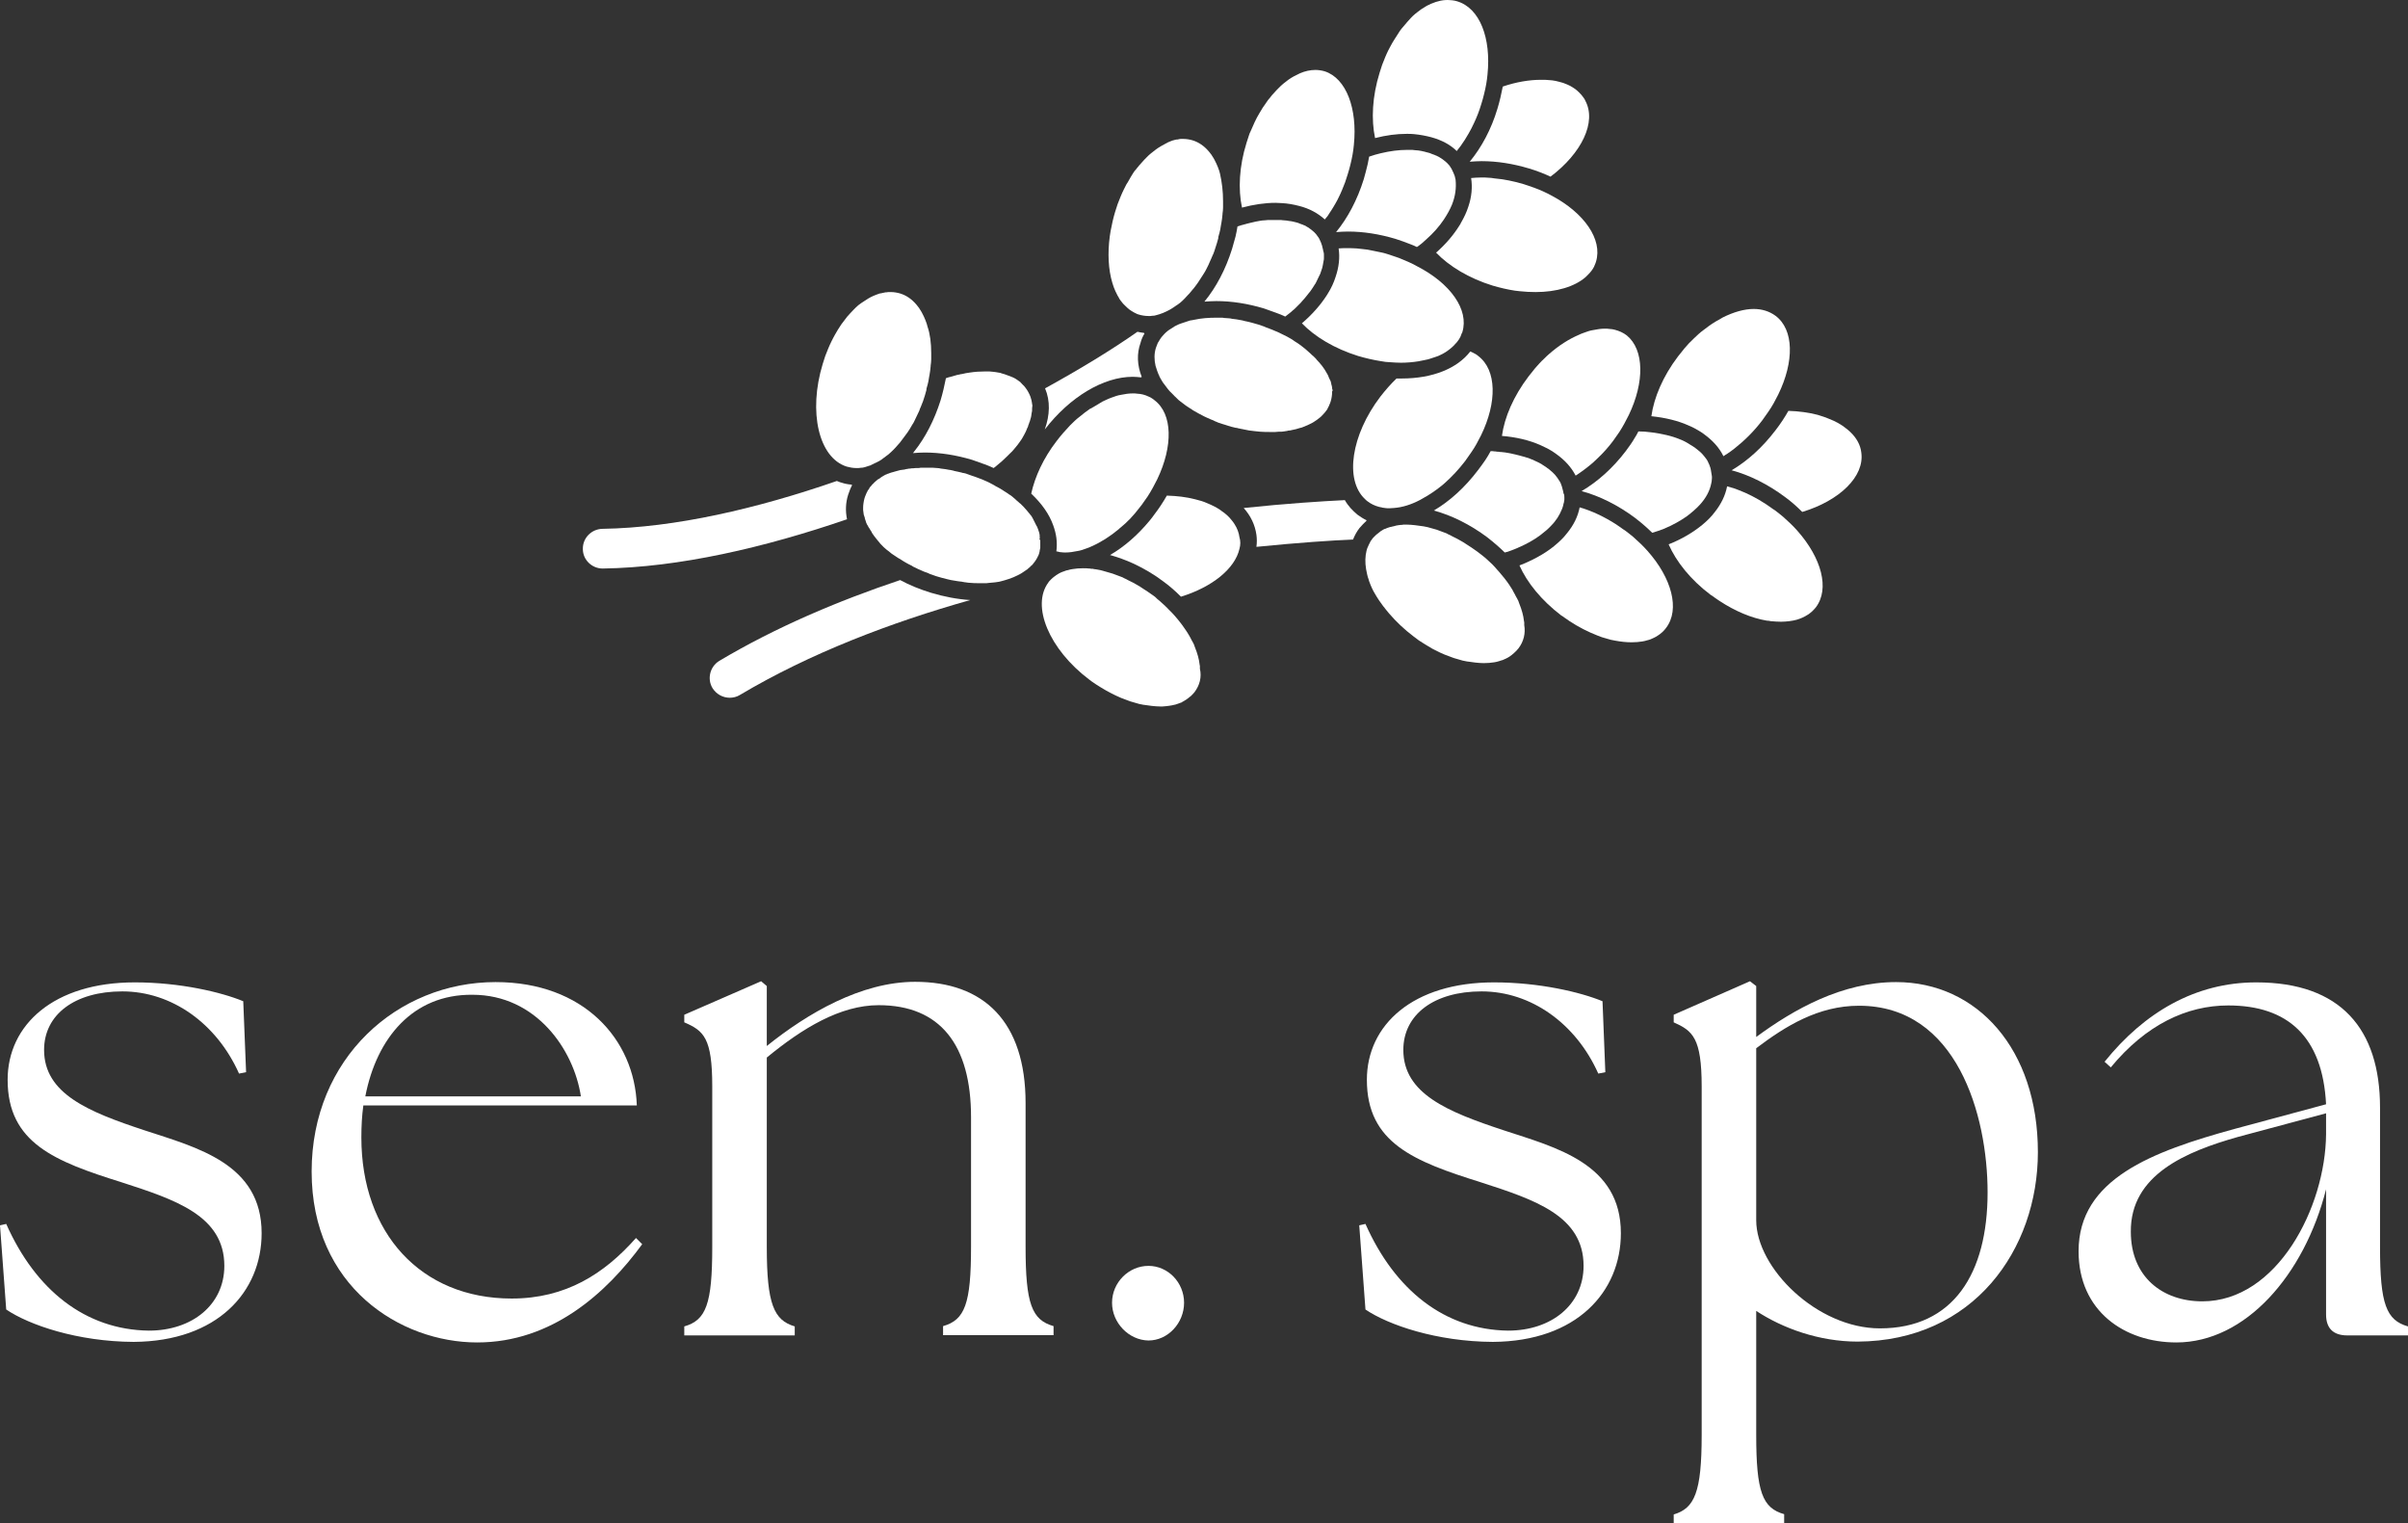
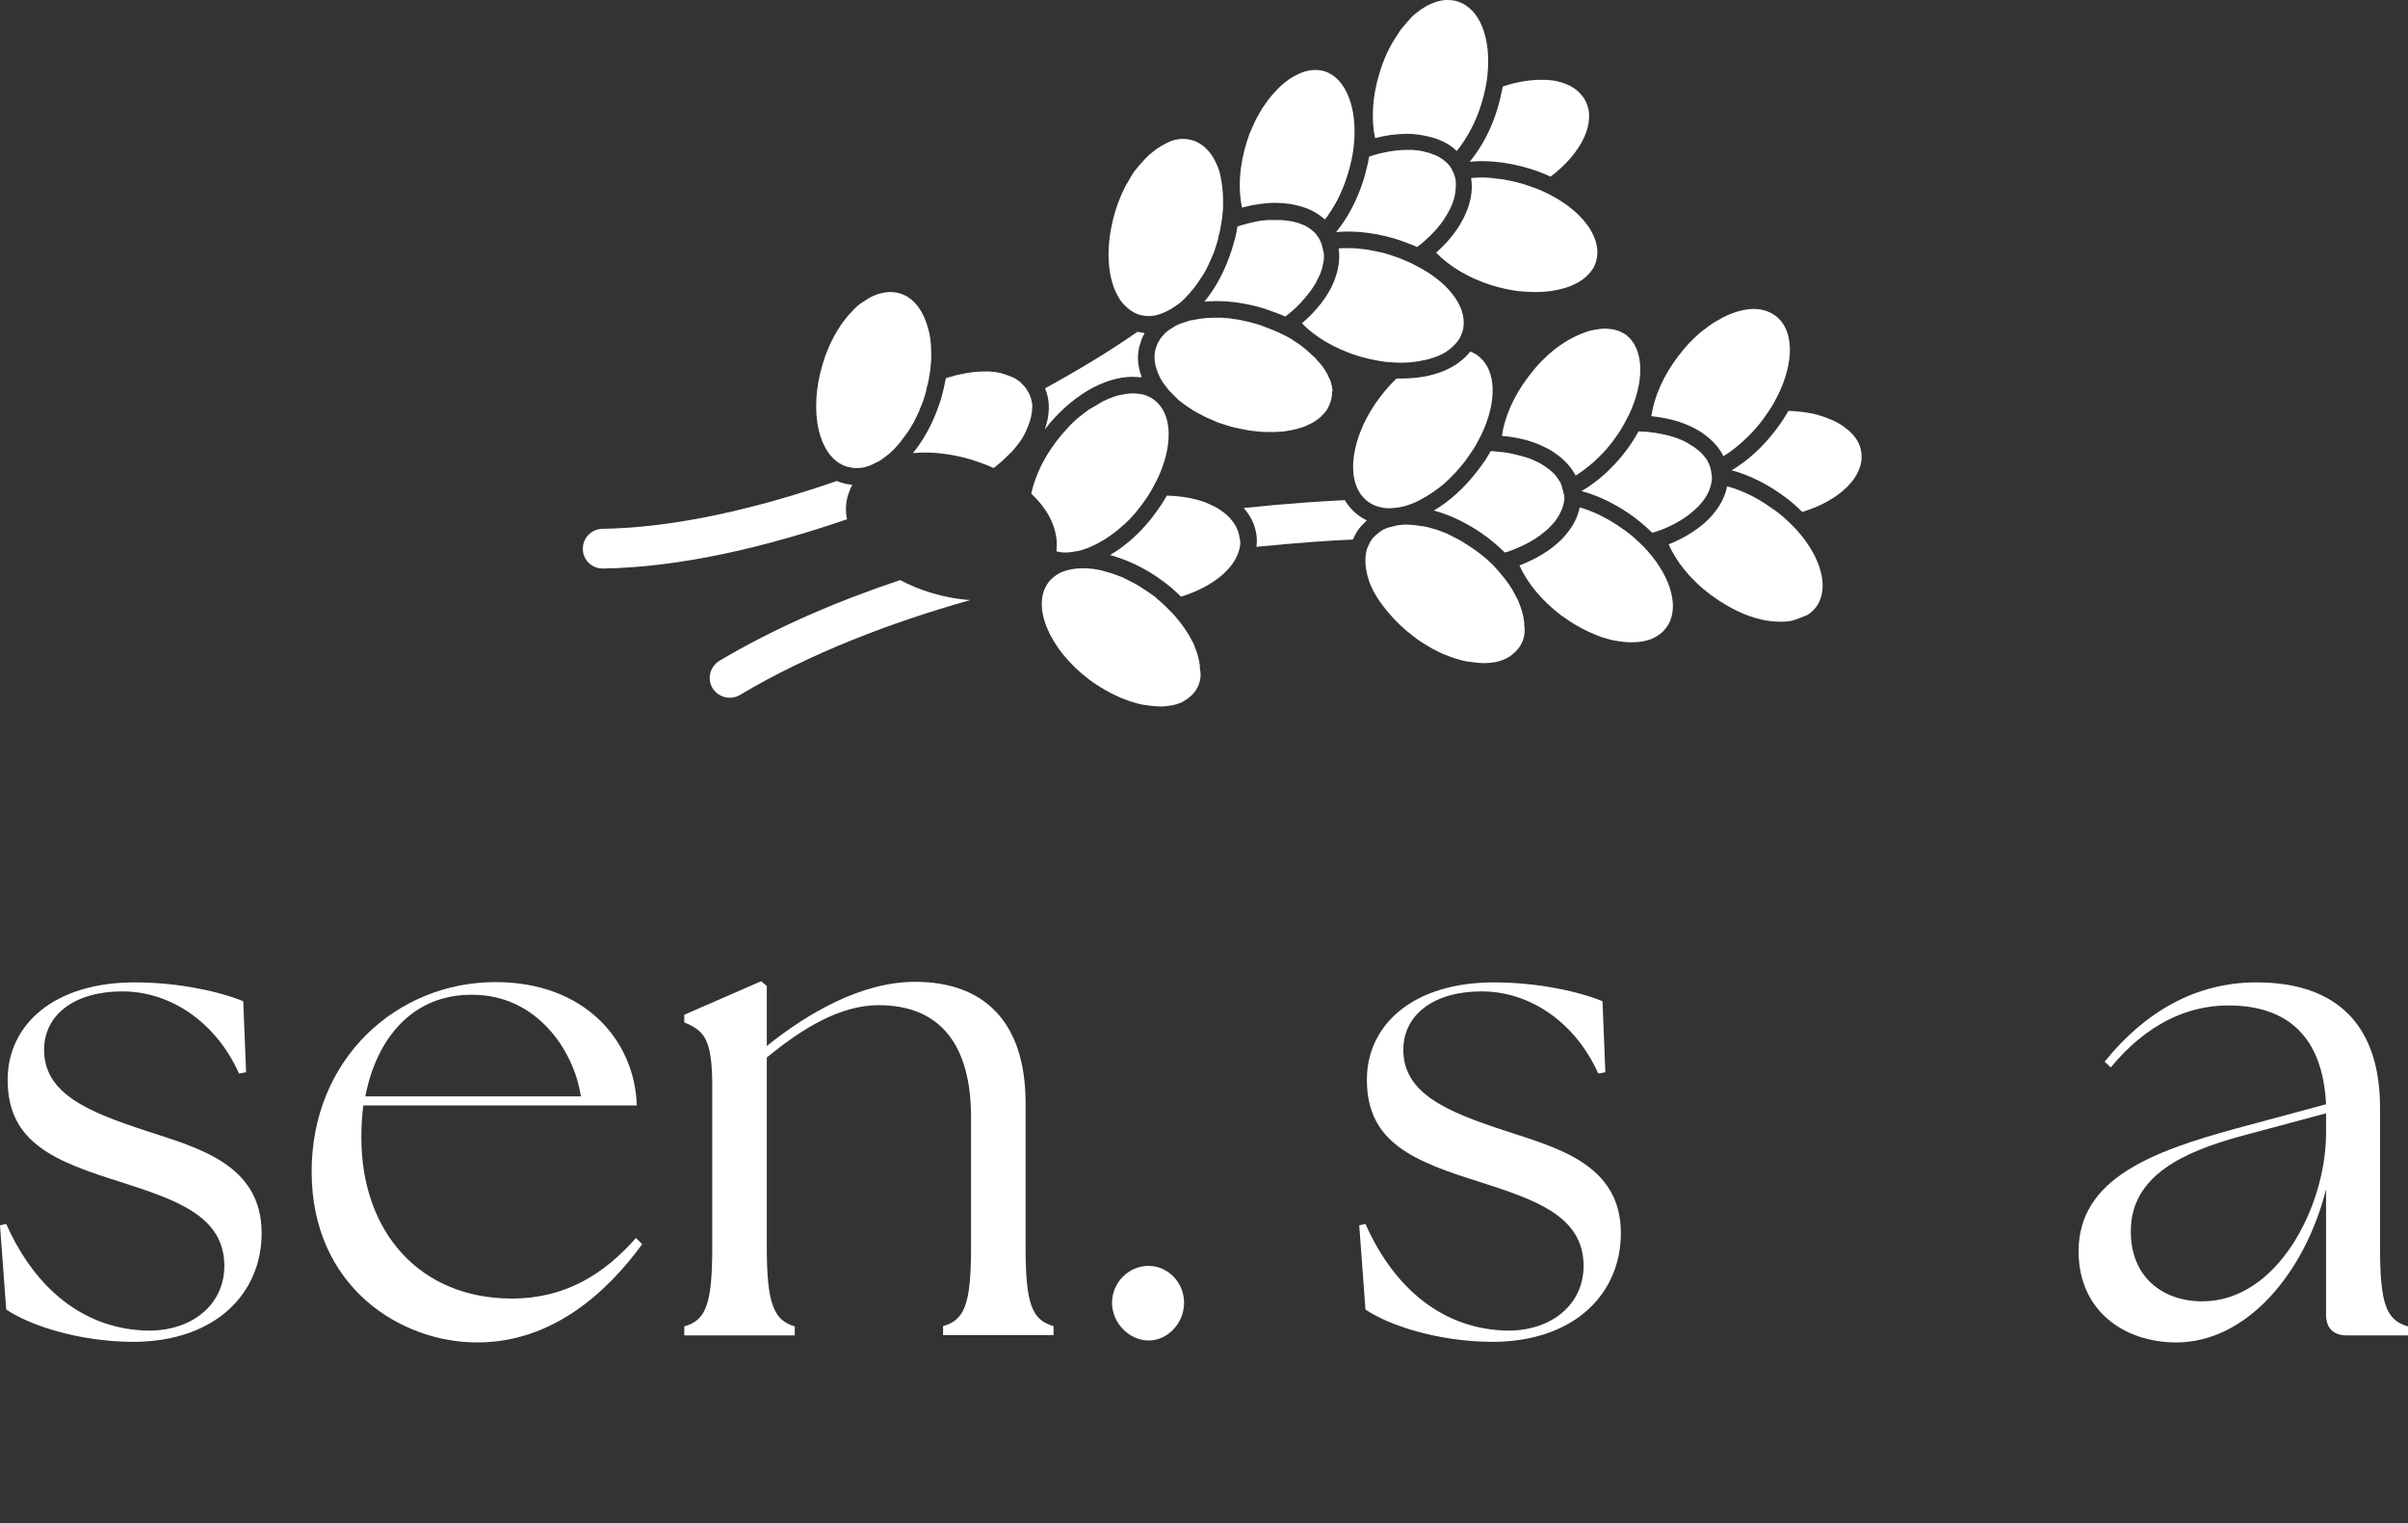
<svg xmlns="http://www.w3.org/2000/svg" width="117" height="74" viewBox="0 0 117 74" fill="none">
  <rect x="0" y="0" width="117" height="74" fill="#333333" stroke="none" />
  <path d="M0.302 63.619L0 59.529L0.302 59.461C1.73 62.675 4.146 64.604 7.234 64.645C9.335 64.645 10.9 63.386 10.9 61.499C10.9 59.064 8.525 58.285 5.903 57.437C2.677 56.425 0.371 55.536 0.371 52.458C0.371 49.791 2.608 47.726 6.548 47.726C8.758 47.726 10.762 48.205 11.819 48.642L11.957 52.089L11.614 52.157C10.529 49.723 8.346 48.164 5.944 48.164C3.638 48.164 2.142 49.285 2.142 51.008C2.142 53.142 4.31 54.017 7.001 54.907C9.582 55.755 12.712 56.534 12.712 59.912C12.712 62.757 10.57 65.165 6.493 65.192C3.761 65.178 1.414 64.371 0.302 63.619Z" fill="white" />
  <path d="M15.142 56.917C15.142 51.405 19.315 47.712 24.078 47.712C28.361 47.712 30.832 50.489 30.942 53.703H17.654C17.585 54.209 17.558 54.715 17.558 55.262C17.558 59.899 20.44 63.086 24.861 63.086C27.483 63.086 29.35 61.896 30.901 60.145L31.203 60.446C29.473 62.812 26.824 65.219 23.186 65.219C19.452 65.219 15.142 62.511 15.142 56.917ZM28.224 53.265C27.881 50.995 26.055 48.328 22.953 48.328C20.07 48.3 18.299 50.42 17.75 53.265H28.224Z" fill="white" />
  <path d="M33.248 64.44C34.305 64.139 34.607 63.359 34.607 60.583V52.787C34.607 50.42 34.195 50.078 33.248 49.668V49.299L36.982 47.671L37.257 47.904V50.817C39.233 49.23 41.842 47.699 44.464 47.699C47.799 47.699 49.831 49.627 49.831 53.593V60.569C49.831 63.345 50.133 64.125 51.19 64.426V64.864H45.822V64.426C46.88 64.125 47.181 63.345 47.181 60.569V54.277C47.181 50.762 45.685 48.834 42.693 48.834C40.826 48.834 38.986 49.955 37.257 51.378V60.583C37.257 63.359 37.6 64.139 38.615 64.44V64.877H33.248V64.44Z" fill="white" />
  <path d="M54.032 63.291C54.032 62.306 54.842 61.499 55.803 61.499C56.75 61.499 57.532 62.306 57.532 63.291C57.532 64.275 56.75 65.124 55.803 65.124C54.842 65.11 54.032 64.262 54.032 63.291Z" fill="white" />
  <path d="M66.345 63.619L66.043 59.529L66.345 59.461C67.773 62.675 70.189 64.604 73.278 64.645C75.378 64.645 76.943 63.386 76.943 61.499C76.943 59.064 74.568 58.285 71.946 57.437C68.72 56.425 66.414 55.536 66.414 52.458C66.414 49.791 68.651 47.726 72.591 47.726C74.801 47.726 76.806 48.205 77.863 48.642L78 52.089L77.657 52.157C76.572 49.723 74.39 48.164 71.987 48.164C69.681 48.164 68.185 49.285 68.185 51.008C68.185 53.142 70.354 54.017 73.044 54.907C75.625 55.755 78.755 56.534 78.755 59.912C78.755 62.757 76.613 65.165 72.536 65.192C69.805 65.178 67.457 64.371 66.345 63.619Z" fill="white" />
-   <path d="M85.331 63.687V69.705C85.331 72.482 85.632 73.261 86.689 73.562V74H81.322V73.576C82.338 73.275 82.681 72.496 82.681 69.719V52.787C82.681 50.42 82.242 50.078 81.322 49.668V49.299L85.028 47.671L85.331 47.904V50.379C87.17 49.025 89.504 47.712 92.126 47.712C96.065 47.712 99.017 50.968 99.017 55.973C99.017 60.706 95.887 65.151 90.259 65.178C88.392 65.178 86.621 64.535 85.331 63.687ZM91.343 64.535C94.912 64.535 96.573 61.868 96.573 57.929C96.573 54.168 95.077 48.861 90.327 48.861C88.35 48.861 86.758 49.846 85.331 50.926V59.283C85.331 61.595 88.282 64.535 91.343 64.535Z" fill="white" />
  <path d="M113.019 63.865V57.779C111.962 61.937 109.107 65.219 105.743 65.219C103.231 65.219 100.994 63.701 100.994 60.788C100.994 57.273 104.563 55.946 108.599 54.838L113.019 53.648C112.854 50.366 111.152 48.847 108.269 48.847C106.238 48.847 104.261 49.791 102.559 51.856L102.257 51.583C104.192 49.176 106.677 47.726 109.628 47.726C113.733 47.726 115.641 49.996 115.641 53.812V60.583C115.641 63.359 115.943 64.139 117 64.44V64.877H114.049C113.348 64.877 113.019 64.508 113.019 63.865ZM107.006 63.222C110.644 63.222 112.992 58.654 113.019 55.098V54.154V54.086L108.736 55.235C106.224 55.946 103.506 57.068 103.533 59.844C103.533 62.032 105.071 63.222 107.006 63.222Z" fill="white" />
  <path d="M47.141 29.152C43.269 30.246 39.357 31.737 35.953 33.761C35.801 33.857 35.623 33.898 35.458 33.898C35.129 33.898 34.813 33.734 34.621 33.433C34.346 32.982 34.497 32.38 34.95 32.106C37.682 30.479 40.716 29.193 43.736 28.181C44.189 28.427 44.697 28.633 45.232 28.797C45.864 28.988 46.509 29.111 47.141 29.152Z" fill="white" />
  <path d="M66.4 25.295C66.277 25.405 66.167 25.528 66.057 25.651C65.92 25.829 65.824 26.006 65.741 26.212C64.725 26.253 63.092 26.362 61.047 26.567C61.074 26.376 61.074 26.171 61.047 25.979C60.978 25.5 60.772 25.063 60.429 24.68C62.515 24.461 64.218 24.352 65.343 24.297C65.494 24.57 65.714 24.803 65.961 25.008C66.098 25.104 66.236 25.199 66.386 25.268V25.282C66.386 25.282 66.4 25.282 66.4 25.295Z" fill="white" />
  <path d="M87.568 24.871C87.307 24.611 87.033 24.365 86.731 24.146C85.907 23.531 85.001 23.079 84.136 22.847C84.905 22.396 85.646 21.725 86.278 20.891C86.511 20.59 86.717 20.276 86.895 19.961C87.403 19.975 87.884 20.043 88.309 20.152C88.406 20.18 88.488 20.207 88.57 20.235C88.666 20.262 88.762 20.303 88.859 20.344C89.188 20.467 89.476 20.631 89.71 20.823C89.778 20.877 89.847 20.932 89.902 20.987C90.204 21.274 90.396 21.616 90.437 21.985C90.602 23.148 89.38 24.324 87.568 24.871Z" fill="white" />
-   <path d="M88.227 29.508C88.186 29.562 88.131 29.617 88.076 29.672C88.062 29.686 88.049 29.699 88.035 29.713C88.007 29.74 87.98 29.754 87.953 29.781C87.911 29.822 87.856 29.85 87.815 29.877C87.664 29.973 87.486 30.055 87.293 30.11C87.184 30.137 87.06 30.164 86.937 30.178C86.813 30.192 86.676 30.205 86.538 30.205C86.374 30.205 86.209 30.192 86.044 30.178C85.976 30.164 85.907 30.151 85.838 30.151C85.111 30.028 84.315 29.699 83.546 29.193C83.477 29.139 83.395 29.098 83.326 29.043C83.258 28.988 83.175 28.933 83.107 28.892C82.146 28.167 81.446 27.292 81.075 26.444C81.706 26.198 82.255 25.87 82.709 25.5C82.942 25.309 83.148 25.104 83.312 24.885C83.628 24.488 83.834 24.064 83.916 23.627C84.026 23.654 84.136 23.695 84.246 23.722C84.315 23.75 84.397 23.777 84.466 23.804C84.905 23.968 85.358 24.201 85.797 24.488C85.866 24.543 85.948 24.584 86.017 24.639C86.085 24.693 86.168 24.748 86.237 24.789C86.374 24.899 86.511 24.994 86.635 25.104C86.882 25.323 87.115 25.541 87.321 25.774C88.502 27.101 88.913 28.605 88.227 29.508Z" fill="white" />
+   <path d="M88.227 29.508C88.186 29.562 88.131 29.617 88.076 29.672C88.062 29.686 88.049 29.699 88.035 29.713C88.007 29.74 87.98 29.754 87.953 29.781C87.911 29.822 87.856 29.85 87.815 29.877C87.184 30.137 87.06 30.164 86.937 30.178C86.813 30.192 86.676 30.205 86.538 30.205C86.374 30.205 86.209 30.192 86.044 30.178C85.976 30.164 85.907 30.151 85.838 30.151C85.111 30.028 84.315 29.699 83.546 29.193C83.477 29.139 83.395 29.098 83.326 29.043C83.258 28.988 83.175 28.933 83.107 28.892C82.146 28.167 81.446 27.292 81.075 26.444C81.706 26.198 82.255 25.87 82.709 25.5C82.942 25.309 83.148 25.104 83.312 24.885C83.628 24.488 83.834 24.064 83.916 23.627C84.026 23.654 84.136 23.695 84.246 23.722C84.315 23.75 84.397 23.777 84.466 23.804C84.905 23.968 85.358 24.201 85.797 24.488C85.866 24.543 85.948 24.584 86.017 24.639C86.085 24.693 86.168 24.748 86.237 24.789C86.374 24.899 86.511 24.994 86.635 25.104C86.882 25.323 87.115 25.541 87.321 25.774C88.502 27.101 88.913 28.605 88.227 29.508Z" fill="white" />
  <path d="M86.401 19.168C86.264 19.441 86.113 19.729 85.921 20.002C85.825 20.139 85.729 20.276 85.632 20.412C85.221 20.959 84.754 21.411 84.287 21.78C84.164 21.876 84.054 21.958 83.93 22.04C83.862 22.081 83.793 22.122 83.738 22.163C83.546 21.767 83.23 21.411 82.818 21.11C82.681 21 82.53 20.919 82.365 20.823C82.269 20.768 82.173 20.727 82.077 20.686C81.542 20.44 80.91 20.289 80.237 20.221C80.361 19.318 80.8 18.279 81.528 17.321C81.638 17.185 81.734 17.061 81.844 16.925C81.912 16.843 81.995 16.761 82.063 16.678C82.214 16.528 82.365 16.378 82.516 16.241C82.599 16.172 82.667 16.104 82.75 16.049C82.942 15.899 83.148 15.748 83.354 15.625C83.477 15.557 83.601 15.489 83.711 15.42C84.232 15.16 84.754 15.01 85.207 15.01C85.605 15.01 85.962 15.119 86.264 15.338C87.17 16.008 87.184 17.567 86.401 19.168Z" fill="white" />
  <path d="M83.175 23.285C83.175 23.353 83.162 23.408 83.148 23.476C83.079 23.845 82.887 24.201 82.585 24.529C82.407 24.721 82.201 24.898 81.967 25.076C81.638 25.309 81.267 25.514 80.842 25.692C80.663 25.76 80.471 25.829 80.279 25.883C80.196 25.801 80.1 25.719 80.018 25.637C79.84 25.473 79.634 25.309 79.441 25.158C78.618 24.543 77.712 24.092 76.847 23.859C77.616 23.408 78.371 22.738 79.002 21.903C79.153 21.698 79.304 21.493 79.428 21.274C79.496 21.178 79.551 21.069 79.606 20.959C79.812 20.959 80.004 20.973 80.197 21C80.471 21.028 80.732 21.083 80.979 21.137C81.089 21.165 81.185 21.192 81.281 21.219C81.336 21.233 81.391 21.26 81.446 21.274C81.638 21.342 81.803 21.411 81.967 21.507C82.008 21.534 82.036 21.548 82.077 21.575C82.118 21.602 82.146 21.616 82.187 21.643C82.201 21.643 82.201 21.657 82.214 21.657C82.324 21.725 82.434 21.808 82.53 21.89C82.558 21.917 82.599 21.944 82.626 21.972C82.654 21.999 82.681 22.026 82.709 22.054C82.791 22.149 82.86 22.232 82.928 22.327C82.956 22.382 82.997 22.437 83.011 22.491C83.038 22.546 83.066 22.601 83.079 22.655C83.12 22.751 83.134 22.861 83.148 22.956C83.175 23.079 83.189 23.189 83.175 23.285Z" fill="white" />
  <path d="M80.951 30.506C80.841 30.657 80.704 30.78 80.553 30.875C80.484 30.916 80.43 30.958 80.361 30.985C80.251 31.04 80.155 31.081 80.031 31.108C79.949 31.135 79.88 31.149 79.798 31.163C79.633 31.19 79.469 31.204 79.276 31.204C79.016 31.204 78.755 31.176 78.467 31.122C78.398 31.108 78.329 31.094 78.261 31.081C78.123 31.04 77.972 30.999 77.835 30.958C77.766 30.93 77.684 30.903 77.615 30.875C77.162 30.698 76.696 30.465 76.243 30.164C76.188 30.123 76.133 30.082 76.064 30.041C75.996 29.986 75.913 29.932 75.845 29.891C74.897 29.166 74.197 28.304 73.827 27.47C74.431 27.237 74.993 26.936 75.447 26.581C75.474 26.567 75.488 26.553 75.515 26.526C75.749 26.335 75.968 26.13 76.133 25.911C76.462 25.514 76.668 25.09 76.751 24.652H76.764C77.341 24.817 77.945 25.104 78.522 25.473C78.59 25.528 78.672 25.569 78.741 25.623C78.81 25.678 78.892 25.733 78.961 25.774C79.098 25.883 79.235 25.979 79.359 26.088C79.606 26.307 79.839 26.526 80.045 26.759C81.226 28.085 81.638 29.604 80.951 30.506Z" fill="white" />
  <path d="M79.139 20.166C79.002 20.44 78.851 20.727 78.672 21C78.576 21.137 78.48 21.274 78.384 21.411C78.151 21.725 77.89 22.013 77.615 22.273C77.533 22.341 77.465 22.423 77.382 22.491C77.108 22.724 76.833 22.929 76.558 23.107C76.353 22.71 76.037 22.355 75.611 22.054C75.488 21.958 75.35 21.876 75.199 21.794C75.09 21.739 74.966 21.684 74.856 21.63C74.307 21.384 73.662 21.233 72.976 21.178C73.099 20.276 73.538 19.25 74.266 18.292C74.376 18.156 74.472 18.033 74.582 17.896C74.65 17.814 74.733 17.732 74.801 17.65C74.87 17.567 74.952 17.499 75.035 17.417C75.117 17.335 75.186 17.267 75.268 17.198C75.735 16.788 76.229 16.473 76.71 16.268C76.792 16.227 76.861 16.2 76.943 16.172C77.025 16.145 77.108 16.118 77.176 16.09C77.259 16.063 77.327 16.049 77.41 16.036C77.602 15.995 77.794 15.967 77.972 15.967C78.055 15.967 78.123 15.967 78.206 15.981C78.247 15.981 78.302 15.995 78.343 15.995C78.384 16.008 78.425 16.008 78.467 16.022C78.672 16.077 78.865 16.159 79.043 16.296C79.894 16.993 79.908 18.566 79.139 20.166Z" fill="white" />
  <path d="M76.009 24.16C76.009 24.187 76.009 24.215 76.009 24.242C76.009 24.283 76.009 24.311 75.996 24.352C75.996 24.393 75.982 24.434 75.968 24.475C75.954 24.543 75.941 24.611 75.913 24.68C75.9 24.707 75.9 24.721 75.886 24.748C75.776 25.022 75.611 25.295 75.364 25.541C75.227 25.692 75.062 25.829 74.884 25.965C74.843 26.006 74.788 26.034 74.733 26.075C74.705 26.102 74.664 26.116 74.637 26.143C74.403 26.294 74.156 26.43 73.882 26.554C73.827 26.581 73.772 26.595 73.731 26.622C73.676 26.649 73.621 26.663 73.566 26.69C73.497 26.718 73.415 26.745 73.346 26.772C73.291 26.8 73.223 26.814 73.168 26.827C73.154 26.827 73.14 26.841 73.113 26.841C72.989 26.718 72.866 26.608 72.728 26.485C72.578 26.362 72.427 26.225 72.262 26.102C71.438 25.487 70.532 25.035 69.667 24.803C70.436 24.352 71.177 23.681 71.809 22.847C71.932 22.683 72.056 22.519 72.166 22.355C72.262 22.218 72.344 22.067 72.427 21.917C72.495 21.917 72.55 21.917 72.619 21.931C72.66 21.931 72.701 21.931 72.728 21.944C72.783 21.944 72.825 21.944 72.879 21.958C72.893 21.958 72.907 21.958 72.921 21.958C73.058 21.972 73.195 21.985 73.319 22.013C73.36 22.026 73.415 22.026 73.456 22.04C73.47 22.04 73.497 22.054 73.511 22.054C73.552 22.067 73.593 22.067 73.635 22.081C73.689 22.095 73.744 22.108 73.799 22.122C73.909 22.149 74.005 22.177 74.101 22.204C74.115 22.204 74.129 22.218 74.142 22.218C74.156 22.218 74.17 22.232 74.184 22.232C74.197 22.232 74.225 22.245 74.239 22.245C74.293 22.259 74.335 22.286 74.376 22.3C74.417 22.314 74.444 22.327 74.486 22.341C74.513 22.355 74.54 22.368 74.568 22.382C74.637 22.409 74.705 22.45 74.774 22.478C74.815 22.505 74.856 22.519 74.897 22.546C74.911 22.56 74.925 22.56 74.939 22.573L74.952 22.587C74.966 22.587 74.966 22.601 74.98 22.601C74.993 22.614 75.007 22.614 75.021 22.628C75.062 22.656 75.103 22.683 75.144 22.71C75.172 22.738 75.199 22.751 75.241 22.779C75.268 22.806 75.309 22.833 75.337 22.861C75.364 22.888 75.405 22.915 75.433 22.943C75.447 22.956 75.46 22.97 75.474 22.984C75.488 22.997 75.501 23.011 75.515 23.025C75.543 23.052 75.57 23.08 75.597 23.121C75.653 23.189 75.694 23.244 75.735 23.312C75.749 23.339 75.762 23.367 75.79 23.394C75.803 23.408 75.803 23.435 75.817 23.449L75.762 23.476C75.776 23.476 75.803 23.462 75.817 23.449C75.831 23.476 75.845 23.49 75.845 23.517C75.858 23.558 75.872 23.586 75.886 23.627C75.886 23.64 75.9 23.654 75.9 23.681C75.913 23.736 75.927 23.777 75.941 23.832C75.941 23.846 75.954 23.873 75.954 23.887C75.954 23.914 75.968 23.941 75.968 23.969C76.009 24.023 76.009 24.092 76.009 24.16Z" fill="white" />
  <path d="M73.786 31.491C73.758 31.518 73.731 31.559 73.703 31.587C73.689 31.6 73.676 31.628 73.648 31.642C73.648 31.655 73.635 31.655 73.621 31.669C73.607 31.683 73.593 31.696 73.566 31.724C73.538 31.751 73.511 31.765 73.484 31.792C73.484 31.792 73.484 31.792 73.47 31.806C73.429 31.833 73.401 31.86 73.36 31.888C73.291 31.929 73.237 31.97 73.168 31.997C73.127 32.011 73.085 32.038 73.044 32.052C73.017 32.066 72.989 32.079 72.962 32.079C72.921 32.093 72.88 32.106 72.838 32.12C72.756 32.148 72.687 32.161 72.605 32.175C72.44 32.202 72.276 32.216 72.083 32.216C71.946 32.216 71.823 32.202 71.685 32.189C71.589 32.175 71.493 32.161 71.383 32.148C71.342 32.148 71.315 32.134 71.273 32.134C71.205 32.12 71.136 32.106 71.068 32.093C70.93 32.052 70.779 32.011 70.642 31.97C70.573 31.942 70.491 31.915 70.422 31.888C70.354 31.86 70.271 31.833 70.203 31.806C70.134 31.778 70.052 31.737 69.983 31.71C69.928 31.683 69.873 31.655 69.818 31.628C69.763 31.6 69.709 31.573 69.654 31.546C69.599 31.518 69.544 31.491 69.489 31.45C69.434 31.423 69.379 31.382 69.324 31.354C69.283 31.327 69.255 31.313 69.214 31.286C69.173 31.259 69.146 31.245 69.105 31.218C69.063 31.19 69.036 31.163 68.995 31.149C68.94 31.108 68.885 31.081 68.844 31.04C68.789 30.999 68.734 30.958 68.679 30.917C68.226 30.575 67.828 30.192 67.498 29.809C67.43 29.727 67.375 29.658 67.306 29.576C67.279 29.535 67.251 29.494 67.21 29.453C67.169 29.385 67.114 29.33 67.073 29.262C67.045 29.234 67.032 29.193 67.004 29.166C66.963 29.098 66.922 29.043 66.881 28.974C66.853 28.92 66.812 28.865 66.785 28.81C66.771 28.783 66.743 28.742 66.73 28.715C66.675 28.619 66.634 28.509 66.592 28.414C66.579 28.386 66.579 28.373 66.565 28.345C66.537 28.277 66.51 28.209 66.496 28.14C66.469 28.058 66.441 27.99 66.428 27.908C66.345 27.566 66.318 27.251 66.359 26.95C66.359 26.923 66.373 26.909 66.373 26.882C66.373 26.854 66.386 26.841 66.386 26.813C66.386 26.786 66.4 26.759 66.4 26.745C66.414 26.677 66.441 26.608 66.469 26.553C66.483 26.512 66.51 26.471 66.524 26.43C66.537 26.417 66.551 26.389 66.551 26.376C66.565 26.362 66.579 26.335 66.579 26.321C66.592 26.294 66.606 26.266 66.634 26.239C66.647 26.225 66.661 26.212 66.661 26.198C66.675 26.171 66.702 26.157 66.716 26.13C66.73 26.116 66.743 26.102 66.757 26.088L66.771 26.075C66.785 26.061 66.798 26.047 66.812 26.034C66.826 26.02 66.84 26.006 66.84 26.006C66.84 26.006 66.84 26.006 66.853 25.993C66.881 25.965 66.908 25.952 66.936 25.924C66.963 25.911 66.977 25.897 67.004 25.87C67.032 25.856 67.059 25.829 67.073 25.815C67.114 25.788 67.141 25.774 67.183 25.747C67.224 25.719 67.251 25.706 67.293 25.692C67.293 25.692 67.293 25.692 67.306 25.692C67.361 25.665 67.43 25.637 67.485 25.623C67.526 25.61 67.553 25.596 67.594 25.596C67.622 25.582 67.663 25.582 67.704 25.569C67.718 25.569 67.746 25.555 67.759 25.555C67.773 25.555 67.787 25.555 67.8 25.541C67.828 25.541 67.842 25.528 67.869 25.528C67.897 25.528 67.924 25.514 67.951 25.514C67.993 25.514 68.034 25.5 68.075 25.5C68.116 25.5 68.144 25.5 68.185 25.487C68.198 25.487 68.212 25.487 68.226 25.487C68.267 25.487 68.308 25.487 68.35 25.487C68.473 25.487 68.61 25.5 68.748 25.514C68.844 25.528 68.954 25.541 69.05 25.555C69.091 25.555 69.118 25.569 69.159 25.569C69.228 25.582 69.297 25.596 69.365 25.61C69.503 25.651 69.654 25.692 69.805 25.733C69.873 25.76 69.956 25.788 70.024 25.815C70.093 25.842 70.175 25.87 70.244 25.897C70.285 25.911 70.312 25.924 70.354 25.952C70.422 25.979 70.505 26.02 70.573 26.061C70.724 26.13 70.875 26.212 71.013 26.294C71.081 26.335 71.164 26.376 71.232 26.43C71.328 26.485 71.411 26.553 71.507 26.608C71.548 26.636 71.603 26.677 71.644 26.704C71.685 26.731 71.74 26.772 71.781 26.8C71.919 26.909 72.056 27.005 72.18 27.114C72.234 27.169 72.289 27.21 72.344 27.265C72.454 27.36 72.55 27.456 72.646 27.566C72.674 27.607 72.715 27.634 72.742 27.675C72.784 27.716 72.811 27.757 72.852 27.798C73.031 28.003 73.195 28.209 73.333 28.414C73.36 28.468 73.401 28.509 73.429 28.564C73.47 28.633 73.511 28.687 73.538 28.756C73.566 28.797 73.58 28.838 73.607 28.879L73.648 28.961C73.676 29.002 73.689 29.043 73.717 29.084C73.731 29.111 73.744 29.139 73.758 29.166C73.772 29.193 73.786 29.207 73.786 29.234C73.799 29.275 73.813 29.303 73.827 29.344C73.937 29.617 74.019 29.904 74.046 30.164C74.046 30.192 74.06 30.219 74.06 30.233V30.246C74.06 30.26 74.06 30.274 74.06 30.301C74.06 30.328 74.06 30.342 74.06 30.369C74.129 30.766 74.033 31.163 73.786 31.491Z" fill="white" />
  <path d="M71.96 21.151C71.823 21.425 71.672 21.712 71.479 21.985C71.383 22.122 71.287 22.259 71.191 22.396C70.875 22.806 70.546 23.162 70.189 23.476C70.107 23.544 70.038 23.613 69.956 23.668C69.832 23.763 69.722 23.845 69.599 23.927C69.516 23.982 69.434 24.037 69.365 24.078C69.242 24.146 69.118 24.215 69.008 24.283C68.569 24.516 68.13 24.652 67.718 24.68C67.649 24.68 67.581 24.693 67.512 24.693C67.444 24.693 67.361 24.693 67.293 24.68C67.265 24.68 67.238 24.666 67.196 24.666C67.183 24.666 67.169 24.666 67.141 24.652C67.1 24.639 67.045 24.639 67.004 24.625C66.798 24.57 66.62 24.488 66.441 24.352C66.4 24.324 66.359 24.283 66.318 24.242C65.329 23.312 65.645 21.137 67.073 19.264C67.32 18.949 67.581 18.648 67.855 18.388C67.951 18.388 68.034 18.388 68.116 18.388C69.612 18.388 70.807 17.896 71.438 17.075C71.534 17.116 71.617 17.157 71.713 17.212C71.754 17.239 71.795 17.267 71.823 17.294C72.729 17.978 72.742 19.551 71.96 21.151Z" fill="white" />
  <path d="M60.223 26.663C60.003 27.634 58.891 28.523 57.381 28.988C57.12 28.728 56.846 28.482 56.544 28.263C56.077 27.907 55.583 27.62 55.089 27.388C54.704 27.21 54.32 27.073 53.935 26.964C54.622 26.567 55.281 25.993 55.857 25.295C55.94 25.199 56.008 25.104 56.077 25.008C56.31 24.707 56.516 24.392 56.695 24.078C57.189 24.092 57.642 24.146 58.068 24.256C58.177 24.283 58.273 24.31 58.37 24.338C58.466 24.365 58.562 24.406 58.658 24.447C58.891 24.543 59.111 24.652 59.289 24.775C59.303 24.789 59.331 24.803 59.344 24.817C59.55 24.953 59.715 25.104 59.852 25.282C59.907 25.35 59.948 25.405 59.989 25.473C60.113 25.664 60.195 25.883 60.223 26.102C60.278 26.28 60.278 26.471 60.223 26.663Z" fill="white" />
  <path d="M58.04 33.625C57.999 33.679 57.944 33.734 57.889 33.789C57.861 33.816 57.834 33.843 57.807 33.857C57.752 33.898 57.697 33.953 57.628 33.994C57.587 34.021 57.546 34.035 57.518 34.062C57.505 34.062 57.505 34.076 57.491 34.076C57.463 34.09 57.436 34.103 57.422 34.117C57.395 34.131 57.381 34.144 57.354 34.144C57.312 34.158 57.285 34.172 57.244 34.185C57.203 34.199 57.161 34.213 57.12 34.227C57.065 34.24 56.997 34.254 56.942 34.267C56.914 34.267 56.887 34.281 56.859 34.281C56.832 34.281 56.791 34.295 56.763 34.295C56.722 34.295 56.681 34.309 56.64 34.309C56.585 34.309 56.544 34.322 56.489 34.322C56.448 34.322 56.406 34.322 56.365 34.322C56.242 34.322 56.104 34.309 55.967 34.295C55.871 34.281 55.761 34.267 55.665 34.254C55.638 34.254 55.596 34.24 55.555 34.24C55.487 34.227 55.418 34.213 55.349 34.199C55.212 34.158 55.061 34.117 54.924 34.076C54.855 34.049 54.773 34.021 54.704 33.994C54.649 33.967 54.581 33.953 54.526 33.926C54.512 33.926 54.498 33.912 54.485 33.912C54.389 33.871 54.292 33.83 54.21 33.789C54.182 33.775 54.155 33.761 54.128 33.748C54.087 33.72 54.032 33.707 53.99 33.679C53.826 33.597 53.661 33.502 53.482 33.392C53.441 33.365 53.414 33.351 53.373 33.324C53.331 33.296 53.304 33.283 53.263 33.255C53.194 33.201 53.112 33.16 53.043 33.105C53.002 33.078 52.974 33.05 52.933 33.023C50.97 31.546 50.092 29.426 50.943 28.291C50.957 28.263 50.97 28.25 50.998 28.222C51.011 28.209 51.011 28.195 51.025 28.195L51.039 28.181C51.053 28.168 51.066 28.14 51.094 28.126C51.121 28.099 51.135 28.085 51.163 28.058C51.176 28.058 51.176 28.044 51.19 28.044C51.217 28.017 51.231 28.003 51.259 27.99C51.286 27.962 51.313 27.949 51.355 27.921C51.423 27.88 51.478 27.839 51.547 27.812C51.561 27.812 51.574 27.798 51.588 27.798C51.615 27.785 51.629 27.771 51.657 27.771C51.698 27.757 51.725 27.744 51.767 27.73C51.808 27.716 51.835 27.702 51.876 27.702C51.959 27.675 52.027 27.661 52.11 27.648C52.274 27.62 52.439 27.607 52.631 27.607C52.727 27.607 52.824 27.607 52.92 27.62C52.947 27.62 52.988 27.62 53.016 27.634C53.029 27.634 53.057 27.634 53.071 27.634C53.098 27.634 53.126 27.634 53.153 27.648C53.194 27.648 53.222 27.661 53.263 27.661C53.331 27.675 53.414 27.689 53.482 27.702C53.537 27.716 53.578 27.73 53.633 27.744C53.771 27.785 53.922 27.826 54.059 27.867C54.128 27.894 54.21 27.921 54.279 27.949C54.347 27.976 54.43 28.003 54.498 28.031C54.539 28.044 54.567 28.058 54.608 28.085C54.677 28.113 54.759 28.154 54.828 28.195C54.979 28.263 55.13 28.345 55.267 28.427C55.336 28.468 55.418 28.509 55.487 28.564C55.583 28.619 55.665 28.687 55.761 28.742C55.802 28.769 55.857 28.81 55.898 28.838C55.94 28.865 55.995 28.906 56.036 28.933C56.104 28.974 56.159 29.029 56.214 29.084C56.228 29.098 56.228 29.098 56.242 29.111C56.31 29.166 56.365 29.207 56.42 29.262C56.475 29.316 56.53 29.357 56.585 29.412C56.599 29.426 56.612 29.426 56.612 29.439C56.667 29.494 56.722 29.535 56.763 29.59C56.818 29.645 56.859 29.686 56.914 29.74C56.928 29.754 56.942 29.768 56.942 29.768C56.997 29.822 57.038 29.877 57.079 29.918C57.189 30.041 57.285 30.164 57.381 30.287C57.408 30.328 57.436 30.356 57.463 30.397C57.477 30.41 57.477 30.424 57.491 30.438C57.518 30.479 57.559 30.534 57.587 30.575C57.656 30.67 57.724 30.78 57.779 30.876C57.807 30.917 57.82 30.958 57.848 30.999L57.889 31.081C57.916 31.122 57.93 31.163 57.958 31.204C57.971 31.231 57.985 31.259 57.999 31.286C58.013 31.313 58.026 31.327 58.026 31.354C58.04 31.395 58.054 31.423 58.067 31.464C58.177 31.737 58.26 32.024 58.287 32.284C58.287 32.312 58.301 32.339 58.301 32.353V32.366C58.301 32.38 58.301 32.394 58.301 32.421C58.301 32.448 58.301 32.462 58.301 32.489C58.397 32.9 58.287 33.296 58.04 33.625Z" fill="white" />
  <path d="M41.21 24.037C41.087 24.42 41.073 24.83 41.155 25.227C37.133 26.608 32.987 27.566 29.295 27.62H29.281C28.759 27.62 28.32 27.196 28.32 26.677C28.306 26.143 28.732 25.706 29.267 25.692C32.809 25.637 36.79 24.707 40.661 23.367C40.743 23.394 40.812 23.435 40.894 23.449C41.045 23.503 41.21 23.531 41.375 23.544C41.375 23.544 41.375 23.558 41.389 23.558C41.389 23.558 41.389 23.572 41.402 23.572C41.32 23.722 41.265 23.873 41.21 24.037Z" fill="white" />
  <path d="M55.473 18.306C55.459 18.32 55.446 18.334 55.432 18.334C55.308 18.32 55.171 18.306 55.034 18.306C53.62 18.306 51.986 19.277 50.764 20.864C51.011 20.166 51.039 19.482 50.778 18.867C52.494 17.923 54.018 16.993 55.267 16.118C55.377 16.145 55.473 16.159 55.583 16.172C55.583 16.172 55.583 16.186 55.596 16.186C55.596 16.186 55.596 16.2 55.61 16.2C55.528 16.337 55.459 16.487 55.418 16.651C55.226 17.185 55.253 17.745 55.473 18.306Z" fill="white" />
  <path d="M75.337 8.582C75.007 8.431 74.664 8.294 74.293 8.185C73.511 7.952 72.742 7.829 71.987 7.829C71.795 7.829 71.589 7.843 71.411 7.857C71.974 7.173 72.454 6.297 72.756 5.285C72.866 4.93 72.948 4.56 73.017 4.205C73.662 3.986 74.293 3.877 74.87 3.877C74.939 3.877 74.993 3.877 75.062 3.877C75.131 3.877 75.186 3.89 75.241 3.89C75.296 3.89 75.364 3.904 75.419 3.904C75.474 3.918 75.529 3.918 75.584 3.931C75.639 3.945 75.694 3.959 75.749 3.972C75.803 3.986 75.858 4 75.9 4.013C75.954 4.027 75.996 4.041 76.051 4.068C76.106 4.082 76.147 4.109 76.188 4.123C76.257 4.15 76.325 4.191 76.394 4.232C76.435 4.26 76.476 4.287 76.517 4.314C76.545 4.328 76.558 4.342 76.572 4.355C76.613 4.383 76.641 4.41 76.682 4.451C76.723 4.478 76.751 4.519 76.778 4.547C76.806 4.574 76.847 4.615 76.874 4.656C76.902 4.697 76.929 4.725 76.957 4.766C76.984 4.807 77.011 4.848 77.025 4.889C77.588 5.928 76.847 7.446 75.337 8.582Z" fill="white" />
  <path d="M72.275 3.617C72.248 3.918 72.193 4.232 72.111 4.56C72.07 4.725 72.028 4.889 71.974 5.053C71.877 5.381 71.754 5.696 71.617 5.983C71.534 6.161 71.452 6.325 71.356 6.489C71.232 6.708 71.109 6.899 70.971 7.091C70.903 7.173 70.848 7.255 70.779 7.337C70.463 7.022 70.038 6.804 69.544 6.667C69.283 6.598 68.995 6.544 68.706 6.516C68.597 6.503 68.473 6.503 68.349 6.503C67.855 6.503 67.347 6.571 66.812 6.708C66.62 5.805 66.675 4.684 67.032 3.535C67.073 3.398 67.114 3.275 67.155 3.152C67.251 2.906 67.347 2.659 67.457 2.441C67.498 2.358 67.54 2.29 67.581 2.208C67.636 2.112 67.677 2.03 67.732 1.948C67.828 1.798 67.924 1.647 68.02 1.497C68.075 1.428 68.13 1.346 68.185 1.292C68.308 1.141 68.432 1.004 68.555 0.868C68.597 0.827 68.624 0.799 68.665 0.758C68.748 0.69 68.816 0.621 68.898 0.567C68.981 0.512 69.049 0.444 69.132 0.403C69.242 0.334 69.338 0.266 69.448 0.225C69.475 0.211 69.503 0.197 69.53 0.184C69.846 0.047 70.148 -0.021 70.45 0.006C70.532 0.006 70.601 0.02 70.683 0.033C70.724 0.047 70.752 0.047 70.793 0.061C71.905 0.389 72.454 1.852 72.275 3.617Z" fill="white" />
  <path d="M77.547 12.712C77.533 12.739 77.533 12.767 77.519 12.794C77.492 12.849 77.478 12.904 77.451 12.958C77.382 13.095 77.286 13.218 77.176 13.328C77.135 13.369 77.08 13.423 77.039 13.464C76.504 13.93 75.625 14.189 74.609 14.189C74.362 14.189 74.101 14.176 73.841 14.148C73.772 14.135 73.689 14.135 73.607 14.121C73.25 14.066 72.893 13.984 72.523 13.875C71.37 13.519 70.409 12.931 69.777 12.274C70.244 11.864 70.628 11.413 70.916 10.948C70.944 10.907 70.971 10.866 70.985 10.825C71.136 10.565 71.26 10.305 71.342 10.045C71.507 9.566 71.548 9.088 71.479 8.65C71.63 8.636 71.795 8.623 71.974 8.623C72.097 8.623 72.221 8.623 72.344 8.636C72.427 8.636 72.509 8.65 72.591 8.664C73.058 8.705 73.552 8.8 74.046 8.951C74.211 9.006 74.362 9.06 74.527 9.115C74.829 9.224 75.131 9.361 75.405 9.512C76.97 10.346 77.876 11.632 77.547 12.712Z" fill="white" />
  <path d="M70.546 9.949C70.45 10.182 70.312 10.428 70.148 10.674C69.928 11.002 69.64 11.331 69.297 11.632C69.159 11.768 69.008 11.892 68.844 12.001C68.734 11.946 68.638 11.905 68.528 11.864C68.294 11.768 68.047 11.686 67.8 11.604C67.018 11.372 66.249 11.249 65.494 11.249C65.302 11.249 65.11 11.262 64.918 11.276C65.48 10.592 65.947 9.717 66.263 8.705C66.331 8.458 66.4 8.212 66.455 7.966C66.482 7.843 66.496 7.734 66.524 7.61C66.716 7.542 66.908 7.487 67.086 7.446C67.539 7.337 67.965 7.282 68.363 7.282C68.432 7.282 68.487 7.282 68.555 7.282C68.61 7.282 68.679 7.282 68.734 7.296H68.748C68.802 7.296 68.857 7.31 68.912 7.31C68.967 7.323 69.022 7.323 69.077 7.337C69.091 7.337 69.118 7.351 69.132 7.351C69.146 7.351 69.159 7.351 69.173 7.364C69.187 7.364 69.201 7.364 69.201 7.364C69.214 7.364 69.228 7.364 69.242 7.378C69.297 7.392 69.352 7.405 69.406 7.419C69.461 7.433 69.502 7.446 69.557 7.474C69.612 7.487 69.653 7.515 69.708 7.528C69.736 7.542 69.75 7.556 69.777 7.556C69.818 7.583 69.873 7.597 69.914 7.624C70.038 7.693 70.148 7.775 70.257 7.87C70.299 7.898 70.326 7.939 70.367 7.98C70.381 7.993 70.381 7.993 70.395 8.007C70.436 8.048 70.463 8.103 70.491 8.144C70.518 8.185 70.546 8.226 70.559 8.267C70.614 8.363 70.642 8.458 70.683 8.554C70.697 8.609 70.71 8.677 70.724 8.732C70.765 9.142 70.71 9.539 70.546 9.949Z" fill="white" />
  <path d="M65.782 7.036C65.755 7.337 65.7 7.652 65.618 7.98C65.577 8.144 65.535 8.308 65.481 8.472C65.439 8.609 65.398 8.732 65.357 8.855C65.261 9.101 65.165 9.348 65.055 9.566C65.028 9.621 65 9.676 64.973 9.731C64.918 9.84 64.849 9.949 64.794 10.045C64.725 10.155 64.671 10.25 64.602 10.346C64.575 10.401 64.533 10.442 64.506 10.496C64.478 10.524 64.465 10.551 64.437 10.579C64.41 10.606 64.396 10.633 64.369 10.661C64.039 10.36 63.614 10.127 63.119 10.004C62.858 9.936 62.57 9.881 62.268 9.867C62.172 9.867 62.076 9.854 61.98 9.854C61.458 9.854 60.909 9.936 60.346 10.086C60.154 9.197 60.209 8.076 60.566 6.94C60.607 6.804 60.648 6.681 60.69 6.557C60.703 6.503 60.731 6.448 60.758 6.393C60.827 6.229 60.895 6.079 60.964 5.928C61.033 5.778 61.115 5.627 61.197 5.491C61.225 5.45 61.252 5.395 61.28 5.354C61.321 5.272 61.376 5.203 61.431 5.121C61.486 5.053 61.527 4.971 61.582 4.902C61.609 4.861 61.651 4.807 61.692 4.766C61.76 4.67 61.829 4.588 61.911 4.506C61.98 4.424 62.062 4.342 62.131 4.273C62.172 4.232 62.2 4.205 62.241 4.164C62.323 4.095 62.392 4.027 62.474 3.972C62.639 3.836 62.817 3.726 62.996 3.644C63.051 3.617 63.106 3.589 63.16 3.562C63.408 3.453 63.668 3.398 63.916 3.398C64.067 3.398 64.231 3.425 64.369 3.466C65.412 3.808 65.961 5.272 65.782 7.036Z" fill="white" />
  <path d="M71.054 16.131C71.054 16.159 71.04 16.172 71.026 16.186C71.013 16.227 70.999 16.268 70.985 16.296C70.972 16.323 70.972 16.337 70.958 16.364C70.93 16.405 70.917 16.446 70.889 16.487C70.875 16.501 70.862 16.528 70.848 16.542C70.82 16.583 70.793 16.624 70.752 16.665C70.738 16.679 70.738 16.679 70.724 16.692C70.669 16.761 70.601 16.829 70.519 16.897C70.477 16.938 70.436 16.966 70.381 17.007C70.299 17.075 70.203 17.13 70.107 17.185C70.066 17.198 70.038 17.226 69.997 17.239C69.928 17.28 69.846 17.308 69.763 17.335C69.681 17.362 69.599 17.39 69.516 17.417C69.434 17.445 69.352 17.472 69.255 17.485C69.214 17.499 69.173 17.499 69.118 17.513C69.05 17.527 68.981 17.54 68.912 17.554C68.651 17.595 68.363 17.622 68.075 17.622C67.897 17.622 67.704 17.609 67.512 17.595C67.444 17.595 67.389 17.581 67.32 17.581C67.238 17.568 67.141 17.554 67.059 17.54C66.716 17.485 66.359 17.404 65.988 17.294C64.849 16.938 63.888 16.364 63.257 15.707C63.751 15.284 64.163 14.819 64.478 14.326C64.492 14.299 64.506 14.285 64.519 14.258C64.684 13.998 64.808 13.724 64.89 13.464C65.055 12.986 65.11 12.507 65.041 12.069C65.165 12.056 65.302 12.056 65.426 12.056C65.59 12.056 65.755 12.056 65.92 12.069C66.002 12.083 66.085 12.083 66.181 12.097C66.359 12.11 66.524 12.138 66.702 12.179C66.84 12.206 66.963 12.233 67.1 12.261C67.238 12.288 67.375 12.329 67.498 12.37C67.663 12.425 67.828 12.48 67.979 12.534C68.281 12.658 68.583 12.781 68.844 12.931C70.477 13.765 71.383 15.051 71.054 16.131Z" fill="white" />
  <path d="M64.327 12.384C64.327 12.439 64.327 12.493 64.327 12.534C64.327 12.575 64.327 12.616 64.314 12.657C64.3 12.739 64.286 12.808 64.272 12.89C64.259 12.931 64.259 12.972 64.245 13.013C64.231 13.054 64.217 13.095 64.204 13.136C64.19 13.177 64.176 13.218 64.162 13.259C64.149 13.3 64.135 13.341 64.108 13.382C64.053 13.492 63.998 13.615 63.943 13.724C63.929 13.765 63.902 13.793 63.874 13.834C63.819 13.929 63.764 14.011 63.696 14.107C63.668 14.148 63.641 14.189 63.6 14.23C63.572 14.271 63.531 14.312 63.504 14.353C63.435 14.449 63.353 14.531 63.27 14.627C63.243 14.654 63.215 14.695 63.188 14.723C63.147 14.764 63.105 14.805 63.064 14.846C63.023 14.887 62.982 14.928 62.941 14.969C62.9 15.01 62.858 15.051 62.817 15.078C62.762 15.133 62.694 15.188 62.639 15.229C62.57 15.283 62.515 15.325 62.447 15.379C62.296 15.311 62.145 15.242 61.98 15.188C61.788 15.119 61.596 15.051 61.403 14.982C60.621 14.75 59.852 14.627 59.097 14.627C58.905 14.627 58.713 14.641 58.52 14.654C59.083 13.97 59.55 13.095 59.866 12.083C59.921 11.892 59.976 11.686 60.031 11.495C60.072 11.331 60.099 11.167 60.127 11.002C60.25 10.961 60.374 10.92 60.497 10.893C60.525 10.879 60.566 10.879 60.593 10.866C60.648 10.852 60.703 10.838 60.758 10.825C60.84 10.811 60.923 10.784 60.992 10.77C61.06 10.756 61.142 10.743 61.211 10.729C61.307 10.715 61.39 10.701 61.486 10.701C61.527 10.701 61.568 10.688 61.609 10.688C61.637 10.688 61.65 10.688 61.678 10.688C61.705 10.688 61.746 10.688 61.774 10.688C61.815 10.688 61.856 10.688 61.884 10.688C61.911 10.688 61.939 10.688 61.966 10.688C62.035 10.688 62.09 10.688 62.158 10.688C62.213 10.688 62.282 10.688 62.337 10.701H62.35C62.405 10.701 62.46 10.715 62.515 10.715C62.57 10.729 62.625 10.729 62.68 10.743C62.694 10.743 62.694 10.743 62.707 10.743C62.735 10.743 62.749 10.756 62.776 10.756C62.803 10.756 62.817 10.77 62.845 10.77C62.9 10.784 62.955 10.797 63.009 10.811C63.064 10.825 63.105 10.838 63.16 10.866C63.215 10.879 63.257 10.907 63.311 10.92C63.339 10.934 63.353 10.948 63.38 10.948C63.407 10.961 63.449 10.975 63.476 11.002C63.504 11.016 63.545 11.043 63.572 11.057C63.6 11.071 63.613 11.085 63.627 11.098C63.668 11.126 63.709 11.153 63.737 11.18C63.764 11.208 63.792 11.221 63.819 11.249C63.847 11.276 63.874 11.29 63.888 11.317C63.902 11.331 63.902 11.331 63.915 11.344C63.943 11.372 63.957 11.385 63.97 11.413C63.984 11.426 63.998 11.454 64.011 11.467C64.025 11.481 64.039 11.508 64.053 11.522C64.08 11.563 64.108 11.604 64.121 11.645C64.162 11.727 64.204 11.823 64.231 11.919C64.245 11.946 64.245 11.96 64.245 11.987C64.245 12.001 64.259 12.015 64.259 12.028C64.259 12.042 64.272 12.069 64.272 12.083C64.272 12.097 64.286 12.124 64.286 12.138C64.286 12.165 64.286 12.179 64.3 12.206C64.327 12.288 64.327 12.329 64.327 12.384Z" fill="white" />
  <path d="M59.426 9.771C59.426 9.826 59.426 9.881 59.426 9.922C59.426 9.977 59.426 10.031 59.426 10.086C59.426 10.182 59.413 10.291 59.399 10.387C59.399 10.401 59.399 10.401 59.399 10.414C59.385 10.551 59.372 10.701 59.344 10.838C59.344 10.866 59.33 10.893 59.33 10.907C59.317 10.961 59.317 11.016 59.303 11.071C59.303 11.098 59.289 11.126 59.289 11.153C59.276 11.208 59.262 11.276 59.248 11.331C59.234 11.358 59.234 11.385 59.221 11.426C59.207 11.467 59.193 11.508 59.193 11.55C59.193 11.563 59.193 11.563 59.193 11.577C59.166 11.659 59.152 11.741 59.124 11.823C59.083 11.96 59.042 12.083 59.001 12.206C58.974 12.288 58.946 12.357 58.905 12.438C58.877 12.521 58.836 12.589 58.809 12.657C58.781 12.726 58.74 12.808 58.713 12.876C58.644 13.013 58.575 13.163 58.493 13.287C58.452 13.355 58.411 13.423 58.37 13.478C58.328 13.546 58.287 13.601 58.246 13.669C58.205 13.738 58.163 13.793 58.122 13.847C58.081 13.902 58.04 13.957 57.999 14.011C57.985 14.025 57.985 14.025 57.971 14.039C57.93 14.094 57.889 14.134 57.848 14.189C57.807 14.244 57.752 14.299 57.711 14.34C57.669 14.394 57.614 14.435 57.573 14.49C57.532 14.531 57.505 14.559 57.463 14.6C57.395 14.668 57.312 14.736 57.23 14.791C57.189 14.818 57.148 14.846 57.106 14.873C57.024 14.928 56.956 14.982 56.873 15.024C56.832 15.051 56.791 15.065 56.75 15.092C56.667 15.133 56.585 15.174 56.516 15.201C56.448 15.229 56.393 15.242 56.324 15.27C56.297 15.283 56.255 15.283 56.228 15.297C56.2 15.311 56.159 15.311 56.132 15.324C56.091 15.338 56.063 15.338 56.022 15.338C55.981 15.338 55.94 15.352 55.898 15.352C55.857 15.352 55.816 15.352 55.789 15.352C55.638 15.352 55.473 15.324 55.336 15.283C55.308 15.27 55.281 15.27 55.253 15.256C55.226 15.242 55.198 15.229 55.171 15.215C55.144 15.201 55.116 15.188 55.089 15.174C55.006 15.133 54.938 15.078 54.855 15.024C54.787 14.969 54.718 14.9 54.649 14.832C54.622 14.805 54.594 14.777 54.567 14.75C54.526 14.709 54.498 14.654 54.457 14.613C54.416 14.559 54.375 14.504 54.347 14.435C54.306 14.381 54.279 14.312 54.251 14.258C54.237 14.217 54.21 14.189 54.196 14.148C54.141 14.025 54.087 13.888 54.045 13.738C53.853 13.095 53.812 12.315 53.922 11.481C53.935 11.399 53.949 11.303 53.963 11.221C54.018 10.92 54.087 10.606 54.182 10.291C54.224 10.154 54.265 10.031 54.306 9.908C54.402 9.662 54.498 9.416 54.608 9.197C54.636 9.142 54.663 9.088 54.691 9.033C54.718 8.978 54.745 8.923 54.787 8.869C54.8 8.841 54.828 8.8 54.842 8.773C54.883 8.705 54.91 8.65 54.951 8.582C54.992 8.527 55.02 8.458 55.061 8.404C55.102 8.335 55.144 8.281 55.198 8.226C55.24 8.171 55.281 8.117 55.322 8.075C55.336 8.048 55.363 8.021 55.377 8.007C55.418 7.966 55.446 7.925 55.487 7.884C55.555 7.802 55.638 7.72 55.706 7.651C55.748 7.61 55.775 7.583 55.816 7.542C55.898 7.474 55.967 7.405 56.05 7.351C56.2 7.227 56.365 7.118 56.53 7.036C56.557 7.022 56.599 6.995 56.626 6.981C56.654 6.968 56.681 6.954 56.708 6.94C56.708 6.94 56.722 6.94 56.722 6.927C56.777 6.899 56.832 6.886 56.887 6.858C56.914 6.845 56.942 6.845 56.956 6.831C56.969 6.831 56.983 6.817 57.01 6.817C57.038 6.803 57.079 6.803 57.106 6.79C57.134 6.79 57.161 6.776 57.175 6.776C57.189 6.776 57.203 6.776 57.216 6.776C57.23 6.776 57.258 6.776 57.271 6.762C57.299 6.762 57.34 6.749 57.367 6.749C57.408 6.749 57.45 6.749 57.491 6.749C57.642 6.749 57.807 6.776 57.944 6.817C58.26 6.913 58.52 7.104 58.74 7.364C58.768 7.405 58.809 7.446 58.836 7.487C58.864 7.515 58.877 7.542 58.891 7.569C58.932 7.624 58.96 7.679 59.001 7.747C59.028 7.816 59.07 7.87 59.097 7.939C59.152 8.048 59.193 8.171 59.234 8.281C59.248 8.335 59.262 8.39 59.276 8.431C59.372 8.855 59.426 9.293 59.426 9.771Z" fill="white" />
  <path d="M64.725 19.045C64.725 19.195 64.698 19.359 64.657 19.496C64.643 19.551 64.615 19.619 64.588 19.674C64.574 19.701 64.574 19.715 64.561 19.742C64.547 19.77 64.533 19.783 64.533 19.797C64.519 19.811 64.506 19.838 64.506 19.852C64.492 19.879 64.478 19.893 64.465 19.92C64.396 20.016 64.314 20.112 64.217 20.207C64.19 20.235 64.149 20.276 64.108 20.303C64.066 20.33 64.025 20.372 63.984 20.399C63.943 20.426 63.902 20.453 63.861 20.481C63.819 20.508 63.778 20.536 63.723 20.563C63.6 20.631 63.462 20.686 63.325 20.741C63.27 20.768 63.215 20.782 63.147 20.796C63.092 20.809 63.023 20.837 62.968 20.85C62.9 20.864 62.845 20.878 62.776 20.891C62.721 20.905 62.666 20.919 62.611 20.919C62.597 20.919 62.57 20.919 62.556 20.932C62.501 20.946 62.433 20.946 62.378 20.96C62.309 20.973 62.254 20.973 62.186 20.973C62.172 20.973 62.145 20.973 62.131 20.973C62.076 20.973 62.021 20.987 61.966 20.987C61.952 20.987 61.925 20.987 61.911 20.987C61.843 20.987 61.788 20.987 61.719 20.987C61.554 20.987 61.389 20.987 61.225 20.973C61.142 20.96 61.06 20.96 60.964 20.946C60.785 20.932 60.621 20.905 60.442 20.864C60.401 20.85 60.36 20.85 60.305 20.837C60.264 20.823 60.223 20.823 60.168 20.809C60.127 20.796 60.085 20.782 60.031 20.782C59.893 20.754 59.756 20.713 59.632 20.672C59.564 20.645 59.495 20.631 59.413 20.604C59.358 20.59 59.303 20.563 59.248 20.549C59.207 20.536 59.152 20.522 59.111 20.495C59.07 20.481 59.028 20.467 58.987 20.44C58.974 20.44 58.96 20.426 58.96 20.426C58.919 20.413 58.864 20.385 58.822 20.372C58.713 20.33 58.617 20.276 58.52 20.235C58.424 20.18 58.328 20.139 58.232 20.084C58.163 20.043 58.109 20.016 58.04 19.975C57.985 19.948 57.944 19.92 57.889 19.879C57.834 19.852 57.793 19.811 57.738 19.783C57.697 19.756 57.656 19.729 57.614 19.701C57.518 19.633 57.422 19.551 57.326 19.482C57.285 19.455 57.244 19.414 57.203 19.373C57.175 19.346 57.148 19.318 57.12 19.291C57.079 19.264 57.052 19.223 57.024 19.195C56.956 19.127 56.887 19.058 56.832 19.004C56.804 18.976 56.777 18.935 56.75 18.908C56.695 18.84 56.64 18.758 56.585 18.689C56.557 18.648 56.53 18.621 56.502 18.58C56.475 18.539 56.448 18.484 56.42 18.443C56.406 18.416 56.379 18.375 56.365 18.347C56.365 18.334 56.352 18.334 56.352 18.32C56.338 18.293 56.324 18.279 56.324 18.252C56.31 18.224 56.297 18.197 56.283 18.169C56.242 18.06 56.2 17.964 56.173 17.855C56.159 17.828 56.159 17.8 56.146 17.773C56.077 17.472 56.077 17.185 56.159 16.911C56.173 16.87 56.187 16.843 56.2 16.802C56.214 16.761 56.228 16.733 56.242 16.692C56.255 16.665 56.269 16.624 56.297 16.596C56.31 16.569 56.338 16.528 56.352 16.501C56.379 16.446 56.42 16.405 56.461 16.35C56.502 16.309 56.53 16.268 56.571 16.227C56.599 16.2 56.626 16.172 56.654 16.145C56.681 16.118 56.708 16.104 56.736 16.077C56.791 16.036 56.846 15.995 56.901 15.967C56.928 15.954 56.956 15.926 56.983 15.913C57.01 15.899 57.038 15.885 57.065 15.858C57.106 15.844 57.134 15.817 57.175 15.803C57.244 15.762 57.326 15.735 57.408 15.707C57.45 15.694 57.491 15.68 57.532 15.666C57.573 15.653 57.614 15.639 57.656 15.625C57.697 15.612 57.738 15.598 57.779 15.584C57.82 15.571 57.861 15.557 57.916 15.557C57.958 15.543 57.999 15.543 58.054 15.53C58.369 15.461 58.726 15.434 59.097 15.434C59.138 15.434 59.193 15.434 59.234 15.434C59.262 15.434 59.289 15.434 59.317 15.434C59.33 15.434 59.33 15.434 59.344 15.434C59.385 15.434 59.426 15.434 59.481 15.448C59.55 15.448 59.605 15.461 59.674 15.461C59.742 15.461 59.811 15.475 59.866 15.489C59.934 15.502 60.017 15.502 60.085 15.516C60.14 15.53 60.181 15.53 60.236 15.543C60.319 15.557 60.401 15.571 60.483 15.598C60.703 15.639 60.937 15.707 61.17 15.776C61.239 15.803 61.307 15.817 61.362 15.844C61.403 15.858 61.458 15.872 61.499 15.899C61.554 15.913 61.595 15.94 61.65 15.954C61.664 15.954 61.664 15.954 61.678 15.967C61.746 15.995 61.801 16.008 61.856 16.036C62.035 16.104 62.199 16.186 62.364 16.268C62.419 16.296 62.474 16.323 62.529 16.35C62.57 16.378 62.611 16.391 62.652 16.419C62.735 16.46 62.817 16.515 62.886 16.569C63.009 16.638 63.119 16.72 63.229 16.802C63.298 16.856 63.353 16.897 63.421 16.952C63.462 16.993 63.504 17.02 63.545 17.062C63.586 17.103 63.641 17.144 63.682 17.185C63.723 17.226 63.764 17.267 63.819 17.308C63.847 17.335 63.861 17.349 63.888 17.376C63.929 17.417 63.957 17.445 63.984 17.486C64.039 17.54 64.08 17.595 64.135 17.65C64.149 17.677 64.162 17.691 64.19 17.718C64.204 17.745 64.231 17.759 64.245 17.787C64.327 17.896 64.41 18.019 64.465 18.128C64.478 18.156 64.492 18.169 64.506 18.197C64.506 18.21 64.519 18.224 64.519 18.224C64.533 18.252 64.547 18.265 64.547 18.293C64.561 18.32 64.574 18.361 64.588 18.388C64.602 18.402 64.602 18.429 64.615 18.443C64.629 18.457 64.629 18.484 64.643 18.498C64.657 18.525 64.67 18.566 64.67 18.593C64.684 18.621 64.684 18.634 64.684 18.662C64.698 18.689 64.698 18.73 64.712 18.758C64.712 18.785 64.725 18.812 64.725 18.84C64.725 18.853 64.725 18.853 64.725 18.867C64.725 18.881 64.725 18.894 64.739 18.908C64.739 18.935 64.753 18.976 64.753 19.004C64.725 18.963 64.725 19.004 64.725 19.045Z" fill="white" />
  <path d="M50.147 19.92C50.147 19.961 50.147 19.988 50.133 20.029C50.133 20.057 50.119 20.084 50.119 20.111C50.119 20.139 50.106 20.18 50.106 20.207C50.106 20.235 50.092 20.262 50.092 20.276C50.078 20.303 50.078 20.344 50.064 20.371C50.051 20.399 50.051 20.44 50.037 20.467C50.037 20.481 50.037 20.481 50.023 20.494C50.01 20.522 50.01 20.549 49.996 20.577C49.996 20.59 49.982 20.604 49.982 20.618C49.968 20.645 49.955 20.672 49.955 20.7C49.955 20.713 49.941 20.727 49.941 20.741C49.927 20.768 49.913 20.795 49.9 20.823C49.9 20.836 49.886 20.85 49.886 20.864C49.872 20.891 49.858 20.919 49.845 20.959C49.845 20.973 49.831 20.987 49.831 20.987C49.817 21.028 49.79 21.055 49.776 21.096C49.749 21.137 49.735 21.178 49.708 21.219C49.694 21.247 49.666 21.288 49.653 21.315C49.639 21.343 49.611 21.37 49.598 21.397C49.502 21.534 49.406 21.671 49.282 21.808C49.213 21.89 49.145 21.972 49.062 22.04C49.021 22.081 48.98 22.122 48.939 22.163C48.774 22.327 48.596 22.491 48.403 22.642C48.362 22.669 48.321 22.71 48.28 22.738C48.115 22.669 47.95 22.587 47.772 22.532C47.593 22.464 47.415 22.409 47.236 22.341C46.454 22.108 45.685 21.985 44.93 21.985C44.738 21.985 44.532 21.999 44.354 22.013C44.381 21.985 44.409 21.958 44.422 21.931C44.958 21.26 45.397 20.412 45.699 19.455C45.809 19.086 45.891 18.73 45.96 18.375C45.974 18.375 45.987 18.361 46.001 18.361C46.07 18.334 46.125 18.32 46.193 18.306C46.262 18.293 46.317 18.265 46.385 18.251C46.454 18.224 46.536 18.21 46.605 18.197C46.66 18.183 46.715 18.169 46.756 18.169C46.825 18.156 46.88 18.142 46.934 18.128C47.003 18.115 47.058 18.115 47.113 18.101C47.374 18.06 47.621 18.046 47.854 18.046C47.868 18.046 47.882 18.046 47.895 18.046C47.95 18.046 48.005 18.046 48.06 18.046H48.074C48.129 18.046 48.17 18.06 48.225 18.06C48.266 18.06 48.307 18.074 48.349 18.074C48.403 18.087 48.458 18.087 48.513 18.101C48.541 18.101 48.568 18.115 48.596 18.115C48.609 18.115 48.623 18.115 48.623 18.128H48.637C48.664 18.142 48.692 18.142 48.719 18.156C48.733 18.156 48.747 18.169 48.76 18.169H48.774C48.801 18.183 48.829 18.183 48.856 18.197C48.898 18.21 48.925 18.224 48.966 18.238C49.021 18.251 49.062 18.279 49.117 18.293C49.145 18.306 49.158 18.32 49.186 18.32C49.227 18.347 49.282 18.361 49.323 18.388C49.364 18.416 49.406 18.443 49.447 18.47C49.474 18.498 49.515 18.511 49.543 18.539C49.57 18.552 49.584 18.566 49.598 18.593C49.625 18.621 49.653 18.634 49.666 18.662C49.68 18.675 49.694 18.689 49.721 18.716C49.749 18.744 49.79 18.785 49.817 18.826C49.872 18.894 49.927 18.976 49.968 19.058C49.982 19.099 50.01 19.127 50.023 19.168C50.037 19.195 50.051 19.223 50.064 19.264C50.106 19.373 50.133 19.496 50.147 19.605C50.147 19.633 50.147 19.646 50.16 19.674C50.16 19.688 50.16 19.715 50.16 19.729C50.147 19.797 50.147 19.852 50.147 19.92Z" fill="white" />
  <path d="M45.246 17.144C45.246 17.198 45.246 17.253 45.246 17.294C45.246 17.349 45.246 17.404 45.246 17.458C45.246 17.554 45.232 17.663 45.219 17.759C45.219 17.773 45.219 17.773 45.219 17.787C45.205 17.923 45.191 18.074 45.164 18.21C45.164 18.238 45.15 18.265 45.15 18.279C45.136 18.334 45.136 18.388 45.123 18.443C45.123 18.47 45.109 18.498 45.109 18.525C45.095 18.58 45.081 18.648 45.068 18.703C45.054 18.73 45.054 18.758 45.04 18.799C45.026 18.84 45.013 18.881 45.013 18.922C45.013 18.935 45.013 18.935 45.013 18.949C44.985 19.031 44.971 19.113 44.944 19.195C44.889 19.387 44.821 19.578 44.738 19.77C44.711 19.824 44.683 19.893 44.669 19.948C44.587 20.125 44.505 20.303 44.422 20.467C44.395 20.522 44.367 20.577 44.326 20.631C44.299 20.686 44.258 20.741 44.23 20.796C44.203 20.85 44.162 20.905 44.134 20.946C44.107 20.987 44.079 21.042 44.038 21.083C44.011 21.11 43.997 21.151 43.969 21.178C43.887 21.288 43.805 21.397 43.722 21.507C43.681 21.548 43.654 21.589 43.612 21.63C43.571 21.671 43.544 21.712 43.503 21.753C43.434 21.835 43.352 21.903 43.283 21.972C43.214 22.04 43.132 22.108 43.05 22.163C42.995 22.204 42.94 22.245 42.885 22.286C42.858 22.314 42.83 22.327 42.789 22.355C42.734 22.382 42.693 22.423 42.638 22.437C42.597 22.464 42.569 22.478 42.528 22.491C42.473 22.519 42.418 22.546 42.363 22.573C42.35 22.587 42.322 22.587 42.308 22.601C42.281 22.614 42.254 22.628 42.226 22.628C42.199 22.642 42.171 22.642 42.144 22.656C42.116 22.669 42.089 22.669 42.061 22.683C42.034 22.697 41.993 22.697 41.965 22.71H41.952C41.91 22.724 41.883 22.724 41.842 22.724C41.8 22.724 41.759 22.738 41.718 22.738C41.677 22.738 41.636 22.738 41.594 22.738C41.444 22.738 41.292 22.71 41.142 22.669C39.782 22.245 39.261 20.016 39.975 17.677C40.016 17.54 40.057 17.417 40.098 17.294C40.194 17.048 40.29 16.802 40.4 16.583C40.428 16.528 40.455 16.473 40.483 16.419C40.538 16.309 40.606 16.2 40.661 16.104C40.702 16.036 40.73 15.981 40.771 15.926C40.798 15.885 40.826 15.844 40.84 15.817C40.881 15.762 40.908 15.707 40.949 15.666C41.018 15.571 41.087 15.489 41.155 15.393C41.265 15.27 41.375 15.147 41.485 15.037C41.526 14.996 41.553 14.969 41.594 14.928C41.663 14.86 41.746 14.791 41.828 14.736C41.869 14.709 41.91 14.682 41.952 14.654C42.034 14.6 42.116 14.545 42.185 14.504C42.226 14.477 42.267 14.463 42.308 14.435C42.391 14.395 42.473 14.354 42.556 14.326C42.61 14.312 42.652 14.285 42.706 14.271C42.72 14.258 42.748 14.258 42.761 14.258C42.789 14.258 42.803 14.244 42.83 14.244C42.899 14.23 42.954 14.217 43.022 14.203C43.036 14.203 43.05 14.203 43.063 14.203C43.091 14.203 43.132 14.189 43.16 14.189C43.201 14.189 43.242 14.189 43.283 14.189C43.434 14.189 43.599 14.217 43.736 14.258C44.052 14.354 44.313 14.545 44.532 14.805C44.56 14.846 44.601 14.887 44.628 14.928C44.656 14.955 44.669 14.983 44.683 15.01C44.724 15.065 44.752 15.119 44.793 15.188C44.821 15.256 44.862 15.311 44.889 15.379C44.944 15.489 44.985 15.612 45.026 15.721C45.04 15.776 45.054 15.831 45.068 15.872C45.191 16.227 45.246 16.679 45.246 17.144Z" fill="white" />
  <path d="M56.228 23.285C56.091 23.558 55.94 23.845 55.761 24.119C55.665 24.256 55.569 24.392 55.473 24.529C55.363 24.666 55.267 24.789 55.157 24.926C55.089 25.008 55.006 25.09 54.938 25.172C54.896 25.213 54.869 25.254 54.828 25.282C54.787 25.323 54.745 25.364 54.704 25.405C54.663 25.446 54.622 25.473 54.581 25.514C54.539 25.541 54.512 25.582 54.471 25.61C54.43 25.637 54.389 25.678 54.361 25.706C53.935 26.061 53.483 26.348 53.043 26.54C52.961 26.581 52.892 26.608 52.81 26.636C52.727 26.663 52.645 26.69 52.576 26.718C52.494 26.745 52.425 26.759 52.343 26.772C52.151 26.813 51.959 26.841 51.78 26.841C51.698 26.841 51.629 26.841 51.547 26.827C51.519 26.827 51.492 26.827 51.465 26.813C51.451 26.813 51.423 26.813 51.41 26.8C51.382 26.8 51.355 26.786 51.327 26.786C51.355 26.567 51.355 26.348 51.327 26.13C51.3 25.924 51.245 25.719 51.176 25.528C50.984 24.981 50.613 24.461 50.105 23.982C50.284 23.162 50.696 22.259 51.341 21.424C51.547 21.151 51.767 20.905 51.986 20.672C52.137 20.522 52.288 20.371 52.453 20.248C52.631 20.098 52.796 19.975 52.974 19.852H52.988C53.18 19.742 53.373 19.633 53.565 19.51C53.633 19.482 53.702 19.441 53.771 19.414C53.853 19.373 53.935 19.346 54.004 19.318C54.087 19.291 54.155 19.264 54.237 19.236C54.32 19.209 54.389 19.195 54.471 19.181C54.663 19.14 54.855 19.113 55.034 19.113C55.116 19.113 55.185 19.113 55.267 19.127C55.308 19.127 55.363 19.14 55.404 19.14C55.446 19.154 55.5 19.154 55.542 19.168C55.638 19.195 55.72 19.223 55.802 19.264C55.871 19.291 55.926 19.318 55.981 19.359C56.022 19.387 56.063 19.414 56.091 19.441C56.983 20.111 56.997 21.684 56.228 23.285Z" fill="white" />
-   <path d="M50.545 26.444C50.545 26.485 50.545 26.512 50.545 26.553C50.545 26.567 50.545 26.595 50.545 26.608C50.545 26.622 50.545 26.649 50.531 26.663V26.677C50.531 26.704 50.517 26.731 50.517 26.745C50.517 26.759 50.517 26.759 50.517 26.772C50.504 26.813 50.504 26.841 50.49 26.882C50.476 26.909 50.476 26.936 50.463 26.964C50.449 26.991 50.435 27.018 50.421 27.046C50.394 27.101 50.367 27.155 50.339 27.196C50.298 27.265 50.243 27.333 50.188 27.401C50.174 27.429 50.147 27.456 50.119 27.47C50.092 27.497 50.065 27.525 50.037 27.552C50.01 27.579 49.968 27.607 49.941 27.634C49.913 27.661 49.886 27.689 49.845 27.702C49.845 27.702 49.831 27.702 49.831 27.716C49.804 27.73 49.776 27.757 49.749 27.771C49.708 27.798 49.666 27.826 49.625 27.853C49.57 27.88 49.515 27.921 49.447 27.949C49.378 27.976 49.309 28.017 49.241 28.044C49.172 28.072 49.103 28.099 49.021 28.126C48.953 28.154 48.87 28.167 48.801 28.195C48.76 28.209 48.705 28.222 48.651 28.236C48.609 28.25 48.582 28.25 48.541 28.263C48.513 28.263 48.472 28.277 48.445 28.277C48.417 28.277 48.376 28.291 48.349 28.291C48.307 28.291 48.252 28.304 48.211 28.304C48.156 28.304 48.115 28.318 48.06 28.318C48.019 28.318 47.978 28.332 47.937 28.332C47.909 28.332 47.868 28.332 47.841 28.332C47.799 28.332 47.745 28.332 47.703 28.332C47.676 28.332 47.648 28.332 47.621 28.332C47.593 28.332 47.566 28.332 47.539 28.332C47.415 28.332 47.291 28.332 47.168 28.318C47.086 28.318 47.003 28.304 46.921 28.291C46.893 28.291 46.866 28.291 46.839 28.277C46.811 28.277 46.784 28.277 46.756 28.263C46.688 28.25 46.605 28.25 46.536 28.236C46.427 28.222 46.317 28.195 46.207 28.181C46.152 28.167 46.084 28.154 46.029 28.14C45.85 28.099 45.658 28.044 45.48 27.99C45.411 27.962 45.356 27.949 45.287 27.921C45.232 27.908 45.178 27.88 45.136 27.866C45.136 27.866 45.123 27.866 45.123 27.853C45.081 27.839 45.054 27.826 45.013 27.812C44.958 27.798 44.903 27.771 44.862 27.757C44.807 27.73 44.766 27.716 44.711 27.689C44.642 27.661 44.573 27.634 44.505 27.593C44.491 27.593 44.477 27.579 44.477 27.579C44.409 27.552 44.354 27.525 44.299 27.484C44.285 27.484 44.285 27.47 44.285 27.47C44.285 27.47 44.285 27.47 44.271 27.47C44.23 27.456 44.203 27.429 44.162 27.415C44.148 27.415 44.148 27.401 44.134 27.401C44.093 27.374 44.052 27.36 44.011 27.333C43.969 27.306 43.914 27.278 43.873 27.251C43.791 27.196 43.709 27.142 43.626 27.101C43.585 27.073 43.544 27.046 43.503 27.018C43.462 26.991 43.42 26.964 43.379 26.936C43.338 26.909 43.297 26.882 43.269 26.854C43.242 26.827 43.214 26.813 43.187 26.786C43.146 26.759 43.118 26.731 43.077 26.704C42.981 26.622 42.885 26.54 42.803 26.444C42.775 26.417 42.748 26.389 42.734 26.362C42.706 26.335 42.679 26.294 42.652 26.266C42.638 26.239 42.61 26.225 42.597 26.198C42.569 26.157 42.528 26.116 42.501 26.075C42.473 26.047 42.459 26.02 42.432 25.979C42.404 25.952 42.391 25.924 42.377 25.897C42.363 25.883 42.35 25.87 42.35 25.842C42.308 25.788 42.281 25.733 42.24 25.665C42.24 25.665 42.24 25.651 42.226 25.651C42.212 25.623 42.199 25.61 42.185 25.582C42.171 25.555 42.157 25.514 42.13 25.487C42.116 25.446 42.089 25.405 42.075 25.364C42.075 25.364 42.075 25.364 42.075 25.35C42.061 25.309 42.048 25.268 42.034 25.227C42.02 25.2 42.02 25.186 42.02 25.158C42.006 25.131 42.006 25.104 41.993 25.076C41.979 25.049 41.979 25.022 41.965 24.994V24.981C41.965 24.953 41.952 24.912 41.952 24.885C41.952 24.844 41.938 24.817 41.938 24.776C41.938 24.734 41.938 24.693 41.938 24.666C41.938 24.516 41.965 24.352 42.006 24.201C42.02 24.174 42.02 24.146 42.034 24.119C42.061 24.064 42.075 24.009 42.102 23.955C42.116 23.941 42.116 23.914 42.13 23.9C42.144 23.886 42.144 23.873 42.157 23.845C42.157 23.832 42.171 23.832 42.171 23.818C42.185 23.804 42.185 23.791 42.199 23.791C42.212 23.763 42.226 23.75 42.24 23.722C42.24 23.722 42.24 23.722 42.24 23.709C42.254 23.695 42.267 23.681 42.281 23.654C42.295 23.64 42.308 23.627 42.322 23.613C42.336 23.599 42.35 23.585 42.363 23.558C42.377 23.544 42.391 23.531 42.418 23.503C42.432 23.517 42.446 23.531 42.473 23.544C42.459 23.531 42.446 23.517 42.418 23.503L42.432 23.49C42.459 23.462 42.473 23.449 42.501 23.421C42.528 23.394 42.569 23.367 42.597 23.339C42.597 23.339 42.61 23.339 42.61 23.326C42.638 23.298 42.679 23.271 42.72 23.257C42.734 23.244 42.761 23.23 42.775 23.216C42.789 23.203 42.816 23.189 42.83 23.175C42.871 23.148 42.926 23.12 42.967 23.093C43.008 23.066 43.05 23.052 43.091 23.038C43.118 23.025 43.132 23.011 43.16 23.011C43.187 22.997 43.201 22.997 43.228 22.984C43.269 22.97 43.31 22.956 43.352 22.943C43.352 22.943 43.352 22.943 43.365 22.943C43.407 22.929 43.462 22.915 43.503 22.902C43.544 22.888 43.599 22.874 43.654 22.861C43.695 22.847 43.722 22.847 43.764 22.833H43.777C43.791 22.833 43.791 22.833 43.805 22.833C43.832 22.82 43.86 22.82 43.901 22.82C43.942 22.806 43.983 22.806 44.024 22.792C44.052 22.792 44.066 22.779 44.093 22.779H44.107C44.148 22.765 44.175 22.765 44.217 22.765C44.271 22.751 44.313 22.751 44.367 22.751C44.45 22.738 44.519 22.738 44.601 22.738C44.642 22.738 44.683 22.738 44.724 22.724C44.738 22.724 44.738 22.724 44.752 22.724C44.821 22.724 44.875 22.724 44.944 22.724C44.971 22.724 44.985 22.724 45.013 22.724C45.04 22.724 45.054 22.724 45.081 22.724C45.109 22.724 45.136 22.724 45.164 22.724C45.177 22.724 45.178 22.724 45.191 22.724C45.219 22.724 45.232 22.724 45.26 22.724C45.287 22.724 45.301 22.724 45.328 22.724C45.397 22.724 45.452 22.738 45.521 22.738C45.589 22.738 45.658 22.751 45.713 22.765C45.782 22.779 45.864 22.779 45.932 22.792C45.987 22.806 46.029 22.806 46.084 22.82C46.111 22.82 46.138 22.833 46.166 22.833H46.18C46.221 22.847 46.262 22.847 46.303 22.861C46.317 22.861 46.331 22.861 46.344 22.874C46.386 22.888 46.427 22.888 46.468 22.902C46.495 22.902 46.523 22.915 46.536 22.915C46.591 22.929 46.66 22.943 46.715 22.956C46.756 22.97 46.797 22.984 46.839 22.984C46.893 22.997 46.962 23.011 47.017 23.038C47.086 23.066 47.141 23.079 47.209 23.107C47.25 23.12 47.291 23.134 47.333 23.148C47.388 23.162 47.443 23.189 47.484 23.203C47.525 23.216 47.566 23.23 47.593 23.244C47.635 23.257 47.662 23.271 47.703 23.285C47.772 23.312 47.854 23.353 47.923 23.38C48.019 23.421 48.101 23.462 48.197 23.517C48.211 23.517 48.225 23.531 48.225 23.531C48.266 23.558 48.307 23.572 48.349 23.599C48.349 23.599 48.362 23.599 48.362 23.613C48.403 23.627 48.431 23.654 48.472 23.668C48.554 23.709 48.637 23.763 48.705 23.804C48.733 23.818 48.76 23.845 48.788 23.859C48.843 23.886 48.884 23.927 48.939 23.955C48.994 23.996 49.049 24.037 49.103 24.064C49.158 24.105 49.213 24.146 49.255 24.187C49.309 24.228 49.351 24.269 49.392 24.31C49.419 24.338 49.46 24.365 49.488 24.392C49.515 24.42 49.543 24.447 49.57 24.461C49.68 24.557 49.776 24.666 49.858 24.762C49.886 24.789 49.913 24.817 49.927 24.844C49.927 24.844 49.927 24.858 49.941 24.858C49.955 24.885 49.982 24.899 49.996 24.926L50.01 24.94C50.01 24.94 50.01 24.953 50.023 24.953C50.051 24.994 50.078 25.035 50.119 25.076C50.119 25.09 50.133 25.09 50.133 25.104C50.147 25.131 50.161 25.158 50.174 25.172C50.188 25.2 50.202 25.227 50.215 25.254C50.229 25.282 50.243 25.309 50.257 25.336C50.27 25.364 50.284 25.391 50.298 25.418C50.325 25.459 50.339 25.514 50.367 25.555C50.367 25.555 50.367 25.569 50.38 25.569C50.394 25.596 50.408 25.623 50.408 25.637C50.435 25.692 50.449 25.747 50.463 25.788C50.476 25.815 50.476 25.842 50.49 25.87C50.504 25.924 50.517 25.979 50.517 26.02C50.517 26.034 50.517 26.047 50.517 26.061C50.517 26.075 50.517 26.088 50.517 26.088C50.517 26.116 50.517 26.143 50.531 26.171C50.517 26.171 50.504 26.184 50.49 26.184C50.504 26.198 50.517 26.225 50.545 26.239V26.253C50.545 26.389 50.545 26.417 50.545 26.444Z" fill="white" />
</svg>